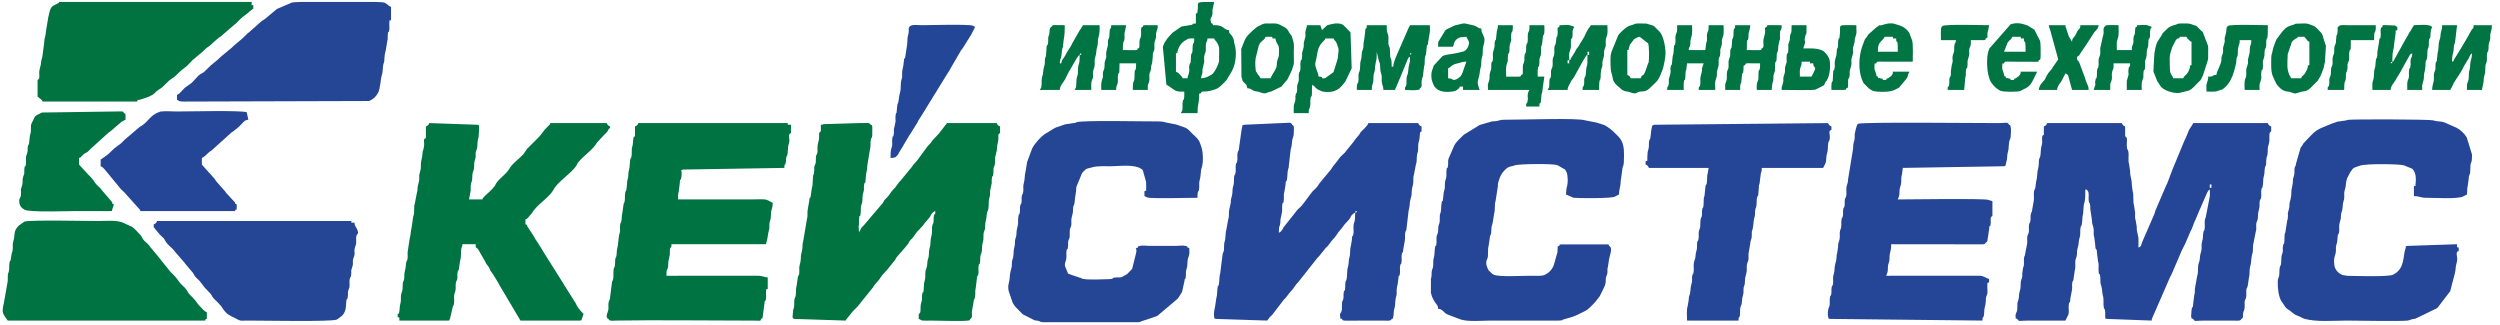
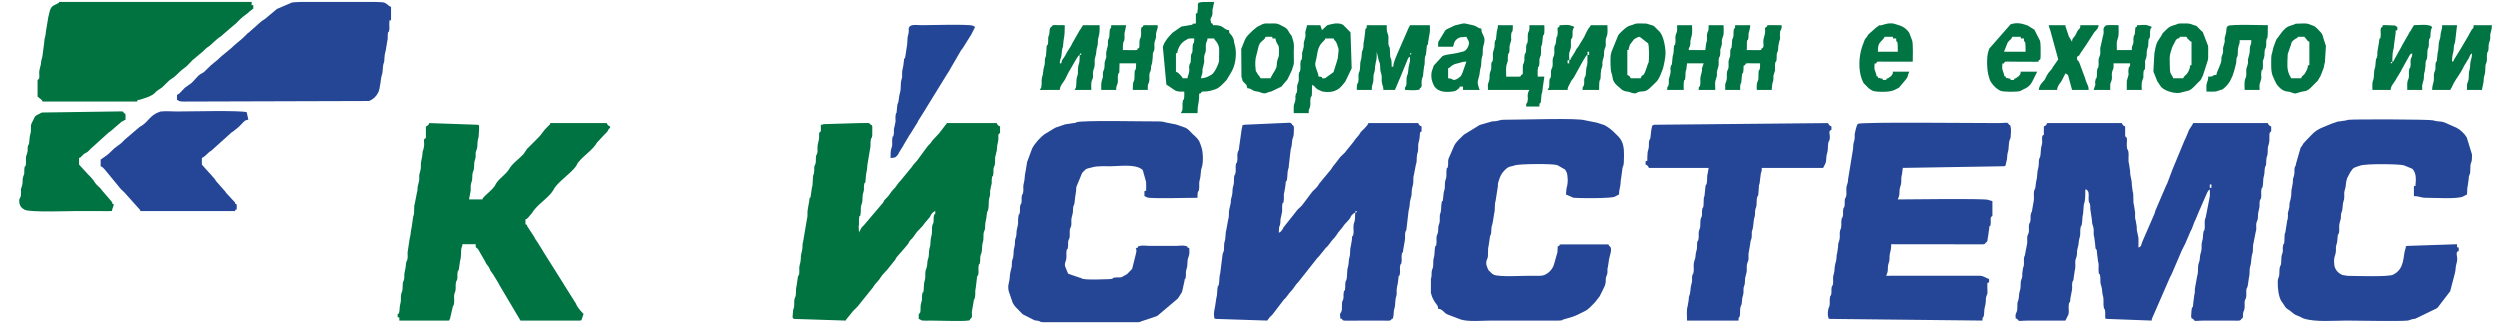
<svg xmlns="http://www.w3.org/2000/svg" width="231" height="30" viewBox="0 0 231 30" fill="none">
  <path fill-rule="evenodd" clip-rule="evenodd" d="M204.185 17.047H204.338V17.354H204.185V17.047ZM188.852 11.681V12.447C188.535 12.575 188.804 12.994 188.645 13.467C188.542 13.774 188.591 14.245 188.492 14.541C188.421 14.751 188.484 14.4 188.407 14.763C188.386 14.861 188.389 14.949 188.389 15.051C188.387 15.543 188.252 15.641 188.239 16.127C188.225 16.595 188.129 16.62 188.085 17.201C188.06 17.536 188.015 17.357 187.947 17.676C187.886 17.959 187.978 18.279 187.917 18.565L187.779 19.347C187.753 19.686 187.705 19.507 187.641 19.823C187.601 20.019 187.649 20.209 187.609 20.405C187.535 20.772 187.598 20.409 187.525 20.627C187.468 20.799 187.475 20.72 187.468 20.953C187.461 21.174 187.5 21.325 187.44 21.538L187.351 21.756C187.313 21.89 187.319 21.879 187.314 22.027C187.307 22.247 187.346 22.398 187.286 22.612L187.088 23.64C187.042 23.772 187.069 23.488 187.016 23.875C187.005 23.956 187.011 24.091 187.012 24.177C187.012 24.263 187.019 24.399 187.008 24.48C186.954 24.868 186.983 24.58 186.935 24.714L186.858 25.251C186.859 25.336 186.866 25.472 186.854 25.553C186.804 25.921 186.702 25.773 186.705 26.324C186.708 26.925 186.578 26.777 186.553 27.398L186.498 27.727C186.492 27.745 186.481 27.763 186.475 27.781C186.469 27.798 186.458 27.816 186.452 27.834C186.352 28.133 186.451 28.449 186.366 28.745C186.318 28.912 186.207 29.045 186.238 29.234C186.298 29.606 186.157 29.37 186.398 29.467C186.516 29.758 186.668 29.622 187.395 29.621H190.845C190.852 29.603 190.867 29.558 190.871 29.57L191.124 29.056C191.195 28.799 191.127 28.507 191.149 28.238C191.199 27.637 191.279 28.242 191.306 27.552L191.454 26.78C191.498 26.463 191.406 26.31 191.512 25.994C191.567 25.828 191.578 26.088 191.612 25.634L191.712 24.967C191.812 24.668 191.724 24.338 191.769 24.028L191.865 23.741C191.965 23.44 191.869 23.239 191.972 22.927C192.119 22.481 192.024 22.343 192.172 21.901C192.256 21.65 192.182 21.326 192.24 21.049C192.335 20.599 192.268 21.162 192.363 20.712C192.432 20.384 192.383 20.04 192.478 19.754L192.528 19.113C192.544 18.585 192.685 19.008 192.685 17.507C192.818 17.555 192.754 17.428 192.919 17.657C193.049 17.839 192.97 18.175 192.99 18.429C193.024 18.88 193.038 18.625 193.092 18.787C193.19 19.086 193.099 19.258 193.178 19.545L193.296 20.347C193.291 20.705 193.387 20.815 193.436 21.049C193.502 21.362 193.397 21.577 193.505 21.901L193.601 22.648C193.622 23.32 193.742 22.734 193.763 23.407L193.859 24.154C193.957 24.445 193.895 24.624 193.907 24.949C193.932 25.637 194.021 25.026 194.067 25.632C194.103 26.095 194.024 26.026 194.165 26.454C194.274 26.783 194.211 27.052 194.319 27.374C194.408 27.641 194.324 28.083 194.387 28.379C194.483 28.829 194.419 28.262 194.509 28.717C194.543 28.889 194.506 29.016 194.519 29.166C194.562 29.633 194.449 29.375 194.678 29.467L198.818 29.621C198.822 29.485 198.818 29.533 198.851 29.423L200.503 25.632L200.53 25.582L200.607 25.43L200.684 25.276L201.603 23.128L201.629 23.078C201.749 22.844 201.561 23.212 201.681 22.976L201.861 22.62L201.914 22.519L202.396 21.392C202.516 21.156 202.328 21.524 202.448 21.29C202.466 21.254 202.497 21.201 202.527 21.139L202.777 20.469C202.808 20.404 202.835 20.357 202.856 20.318L203.263 19.345L203.29 19.295L203.824 18.066C203.906 17.883 204.009 17.578 204.185 17.507C204.185 17.769 204.222 18.075 204.153 18.318L203.801 20.114C203.781 20.173 203.788 20.059 203.74 20.282C203.665 20.635 203.782 20.958 203.672 21.287C203.598 21.509 203.636 21.128 203.577 21.576C203.527 21.955 203.576 22.002 203.472 22.314C203.388 22.565 203.461 22.888 203.403 23.165C203.354 23.401 203.28 23.516 203.266 23.872C203.254 24.189 203.132 24.286 203.109 24.558C203.08 24.913 203.123 25.198 203.012 25.534L202.838 26.51C202.759 26.797 202.85 26.969 202.752 27.267L202.656 28.015C202.635 28.691 202.554 28.099 202.495 28.699C202.411 29.543 202.507 29.409 202.652 29.467C202.769 29.758 202.922 29.622 203.648 29.621H206.025L206.647 29.629C206.874 29.628 207.025 29.65 207.098 29.467C207.298 29.387 207.237 29.239 207.257 29.013C207.288 28.68 207.321 28.859 207.39 28.532C207.429 28.342 207.388 28.122 207.403 27.932C207.429 27.595 207.477 27.772 207.543 27.459C207.583 27.269 207.542 27.048 207.556 26.858C207.582 26.519 207.633 26.696 207.696 26.385L207.812 25.581C207.905 25.3 207.819 24.912 207.919 24.614C208.05 24.222 207.987 23.827 208.119 23.434C208.224 23.119 208.125 22.768 208.225 22.467L208.425 21.441C208.516 21.169 208.465 21.101 208.474 20.8C208.479 20.652 208.473 20.663 208.511 20.529L208.6 20.312C208.684 20.011 208.56 19.939 208.753 19.238C208.815 19.013 208.761 18.88 208.79 18.662C208.865 18.096 208.856 18.758 208.934 18.193C208.96 18.012 208.917 17.77 208.942 17.588C209.021 17.024 209.01 17.684 209.088 17.12C209.137 16.765 209.096 16.517 209.192 16.227C209.273 15.982 209.214 15.672 209.299 15.414C209.368 15.201 209.308 15.558 209.383 15.191C209.406 15.074 209.395 15.017 209.398 14.901L209.431 14.55C209.436 14.531 209.446 14.512 209.452 14.494C209.458 14.476 209.469 14.458 209.475 14.441C209.588 14.122 209.495 13.793 209.584 13.476C209.589 13.457 209.599 13.439 209.605 13.421C209.822 12.775 209.539 12.27 209.858 12.141V11.681C209.694 11.621 209.782 11.682 209.668 11.565C209.555 11.448 209.611 11.539 209.552 11.374H202.652C202.567 11.608 202.3 11.857 202.208 12.156L201.936 12.805L201.909 12.855L201.883 12.905C201.875 12.921 201.864 12.94 201.857 12.955L200.734 15.666L200.712 15.721L200.253 16.948C200.246 16.962 200.161 17.124 200.148 17.15L199.159 19.457C199.123 19.564 199.128 19.591 199.092 19.697C199.034 19.865 199.091 19.72 199.025 19.861L197.934 22.372C197.849 22.638 197.868 22.774 197.592 22.874C197.592 21.732 197.644 22.231 197.454 21.325C197.429 21.205 197.438 21.08 197.438 20.957L197.338 20.367C197.332 20.349 197.323 20.331 197.317 20.312C197.26 20.112 197.283 19.869 197.287 19.652L197.185 18.987C197.06 18.615 197.185 18.024 197.055 17.661L196.978 17.047C196.989 16.503 196.814 16.386 196.825 15.821L196.725 15.154C196.611 14.815 196.733 14.349 196.657 13.996C196.571 13.601 196.589 14.057 196.522 13.594C196.509 13.504 196.517 13.31 196.519 13.213C196.527 12.949 196.589 12.691 196.365 12.601V11.681C196.193 11.618 196.123 11.553 196.058 11.374H189.158C189.096 11.547 189.031 11.616 188.852 11.681Z" fill="#254696" />
  <path fill-rule="evenodd" clip-rule="evenodd" d="M75.846 11.528V12.141C75.66 12.216 75.685 12.367 75.686 12.595C75.689 13.084 75.538 13.185 75.536 13.671C75.535 13.953 75.567 13.99 75.486 14.234C75.413 14.452 75.476 14.089 75.401 14.457C75.378 14.574 75.389 14.632 75.386 14.748C75.382 14.864 75.393 14.921 75.37 15.038C75.295 15.405 75.356 15.049 75.286 15.261C75.196 15.532 75.254 15.535 75.232 15.821C75.193 16.341 75.127 15.795 75.084 16.976C75.079 17.12 75.084 17.115 75.047 17.245C75.041 17.265 75.032 17.283 75.025 17.301L74.92 18.039C74.848 18.587 74.821 17.938 74.772 18.581L74.634 19.363C74.572 19.661 74.657 19.941 74.566 20.214L74.212 22.314C74.206 22.332 74.196 22.351 74.191 22.37C74.104 22.679 74.226 22.774 74.038 23.443C73.951 23.751 74.072 23.848 73.884 24.517C73.818 24.751 73.873 24.939 73.854 25.176C73.837 25.406 73.852 25.268 73.799 25.428C73.726 25.646 73.789 25.282 73.715 25.65L73.599 26.454C73.507 26.731 73.592 27.124 73.492 27.421L73.424 27.583C73.341 27.88 73.439 28.196 73.339 28.494C73.333 28.512 73.322 28.53 73.316 28.548C73.309 28.565 73.298 28.583 73.292 28.601L73.235 29.238C73.285 29.471 73.191 29.386 73.392 29.468L78.146 29.621C78.196 29.482 78.173 29.549 78.228 29.474L78.812 28.754C78.856 28.684 79.291 28.323 79.472 28.034L80.601 26.633C80.616 26.616 80.657 26.567 80.669 26.548L80.726 26.451C80.891 26.168 81.179 25.959 81.339 25.685C81.564 25.3 82.009 24.931 82.106 24.765L82.719 23.998C82.795 23.869 82.696 24.026 82.772 23.897C82.84 23.78 82.773 23.869 82.861 23.756L83.821 22.647C83.839 22.626 83.894 22.553 83.919 22.514C83.991 22.4 83.953 22.429 84.025 22.314C84.117 22.168 84.193 22.115 84.319 21.994L84.639 21.547C84.648 21.534 84.659 21.514 84.668 21.5C84.69 21.468 84.782 21.368 84.812 21.338L85.299 20.828C85.308 20.813 85.317 20.793 85.326 20.778C85.335 20.763 85.344 20.743 85.352 20.728L85.912 20.061C86.062 19.822 86.012 19.783 86.232 19.614C86.35 19.523 86.267 19.558 86.426 19.501C86.411 20.142 86.349 19.489 86.277 20.043C86.24 20.332 86.314 20.386 86.219 20.674C86.151 20.88 86.21 20.534 86.134 20.896C86.109 21.016 86.118 21.142 86.119 21.264C86.122 21.878 85.992 21.785 85.969 22.495C85.965 22.643 85.971 22.632 85.933 22.765C85.791 23.272 85.873 23.247 85.808 23.714C85.76 24.058 85.721 23.747 85.659 24.561L85.582 24.867C85.536 24.999 85.563 24.715 85.51 25.102C85.473 25.366 85.539 25.629 85.452 25.888C85.356 26.175 85.377 26.409 85.354 26.71C85.305 27.35 85.276 26.701 85.204 27.249C85.166 27.539 85.241 27.592 85.145 27.881C84.949 28.475 85.187 28.889 84.892 29.008V29.468C85.173 29.569 84.96 29.526 85.093 29.573C85.254 29.63 85.144 29.609 85.349 29.625C85.517 29.638 85.786 29.622 85.965 29.621C86.515 29.619 89.02 29.703 89.417 29.623C89.65 29.576 89.564 29.669 89.645 29.468C89.921 29.357 89.753 29.03 89.815 28.717L89.952 27.934C89.978 27.598 90.023 27.777 90.09 27.459C90.144 27.201 90.081 26.839 90.159 26.608L90.257 25.785C90.306 25.147 90.333 25.792 90.408 25.247C90.433 25.065 90.391 24.823 90.416 24.642C90.494 24.076 90.485 24.739 90.56 24.172C90.591 23.941 90.541 23.778 90.619 23.541L90.687 23.379C90.781 23.044 90.705 22.7 90.819 22.361C90.925 22.045 90.819 21.712 90.925 21.394L90.972 21.288C90.978 21.269 90.988 21.251 90.993 21.232C91.039 21.063 91.021 21.056 91.025 20.881C91.039 20.414 91.135 20.388 91.179 19.808C91.204 19.472 91.249 19.651 91.317 19.332C91.401 18.941 91.308 18.592 91.432 18.221C91.514 17.977 91.482 17.939 91.483 17.658L91.585 17.148C91.681 16.859 91.606 16.805 91.644 16.516C91.719 15.948 91.712 16.614 91.787 16.046C91.816 15.828 91.763 15.695 91.825 15.47C91.83 15.451 91.84 15.433 91.846 15.414L91.892 15.308C91.998 14.992 91.892 14.659 91.999 14.341L92.103 13.908C92.123 13.255 92.241 13.2 92.252 12.831C92.259 12.579 92.183 12.384 92.405 12.294V11.681C92.233 11.618 92.164 11.553 92.099 11.374H87.499L86.832 12.241C86.823 12.255 86.812 12.275 86.803 12.288L86.172 12.961C85.89 13.411 85.856 13.296 85.588 13.68L84.809 14.742C84.624 15.009 84.425 15.143 84.226 15.461L83.429 16.428C83.241 16.699 83.052 16.818 82.846 17.148C82.672 17.424 82.422 17.587 82.259 17.865C82.075 18.181 81.777 18.396 81.698 18.53L81.619 18.681C81.464 18.927 81.725 18.555 81.557 18.772L79.831 20.803C79.75 20.881 79.652 20.967 79.577 21.085C79.539 21.144 79.501 21.23 79.472 21.288C79.368 21.501 79.48 21.197 79.372 21.494L79.34 20.925C79.406 20.69 79.352 20.503 79.37 20.265C79.419 19.627 79.446 20.272 79.522 19.727C79.561 19.438 79.5 19.174 79.602 18.887C79.608 18.87 79.62 18.852 79.626 18.834C79.632 18.816 79.641 18.798 79.647 18.779C79.74 18.448 79.639 18.184 79.779 17.761C79.874 17.472 79.799 17.419 79.837 17.129C79.904 16.621 79.969 17.186 79.99 16.515C80.011 15.841 80.142 15.843 80.139 15.284L80.392 13.774C80.471 13.54 80.41 13.167 80.461 12.923C80.543 12.531 80.526 12.984 80.595 12.521L80.601 11.756C80.553 11.523 80.647 11.609 80.445 11.528C80.371 11.344 80.222 11.367 79.994 11.366C79.791 11.365 79.578 11.374 79.372 11.374L76.096 11.472C76.014 11.498 76.069 11.528 75.846 11.528Z" fill="#007341" />
  <path fill-rule="evenodd" clip-rule="evenodd" d="M125.219 19.654C125.268 19.467 125.185 19.55 125.372 19.501C125.319 19.7 125.401 19.586 125.219 19.654ZM125.219 19.654C125.219 20.695 125.103 20.392 125.063 20.878C125.046 21.081 125.09 21.368 125.062 21.567C124.989 22.07 124.938 21.511 124.911 22.183L124.812 22.774C124.703 23.102 124.802 23.454 124.682 23.794C124.61 23.999 124.638 24.399 124.552 24.66C124.431 25.027 124.511 25.551 124.399 25.887C124.325 26.107 124.389 25.742 124.315 26.11C124.287 26.249 124.305 26.342 124.3 26.478C124.273 27.153 124.217 26.59 124.151 27.096C124.112 27.385 124.187 27.439 124.092 27.727C124.024 27.933 124.084 27.587 124.007 27.949L123.988 28.62C123.936 28.992 123.769 28.851 123.831 29.234C123.892 29.606 123.751 29.37 123.992 29.467C124.066 29.651 124.216 29.628 124.444 29.629L127.519 29.621L128.141 29.629C128.368 29.628 128.518 29.65 128.592 29.467C128.798 29.384 128.668 29.514 128.732 29.301C128.797 29.086 128.752 28.773 128.845 28.494C128.945 28.197 128.896 27.728 128.999 27.421C129.08 27.177 129.048 27.139 129.049 26.858C129.051 26.467 129.161 26.367 129.205 25.787C129.254 25.145 129.279 25.792 129.355 25.247C129.38 25.065 129.338 24.823 129.363 24.641C129.441 24.077 129.43 24.738 129.508 24.173C129.533 23.992 129.491 23.75 129.516 23.568C129.592 23.022 129.617 23.669 129.665 23.027L129.803 22.245C129.866 21.947 129.78 21.667 129.872 21.394C129.943 21.183 129.88 21.535 129.957 21.172L130.124 19.73C130.14 19.339 130.254 19.308 130.275 18.653L130.379 18.221C130.385 18.202 130.395 18.184 130.4 18.165C130.487 17.857 130.365 17.76 130.553 17.092C130.632 16.812 130.553 16.438 130.639 16.181L130.839 15.154C130.892 14.994 130.877 15.132 130.894 14.903C130.917 14.602 130.896 14.368 130.992 14.081C131.092 13.783 130.993 13.47 131.078 13.169C131.304 12.363 131.081 12.25 131.352 12.14V11.681C131.18 11.618 131.11 11.553 131.046 11.374H126.445C126.324 11.709 125.786 12.104 125.705 12.243C125.696 12.258 125.687 12.279 125.679 12.294C125.473 12.657 125.474 12.502 124.983 13.208L124.399 13.927C124.246 14.171 124.014 14.308 123.836 14.515L123.338 15.167C123.133 15.365 123.047 15.622 122.845 15.823L121.872 16.997C121.871 16.998 121.82 17.096 121.819 17.098C121.674 17.346 121.471 17.477 121.267 17.696L120.412 18.834C120.236 19.115 119.926 19.277 119.752 19.554L118.699 20.878C118.515 21.062 118.593 21.142 118.356 21.378C118.241 21.493 118.33 21.434 118.165 21.494L118.181 21.049C118.25 20.728 118.314 20.89 118.316 20.264L118.44 19.698C118.511 19.446 118.442 19.216 118.476 18.968C118.552 18.423 118.578 19.068 118.628 18.429C118.652 18.116 118.58 18.011 118.679 17.714L118.778 17.123C118.805 16.448 118.858 17.011 118.928 16.507C118.976 16.164 118.944 15.878 119.032 15.614C119.09 15.442 119.082 15.521 119.089 15.288L119.239 13.98C119.267 13.602 119.336 13.806 119.392 13.06C119.407 12.857 119.373 13.097 119.408 12.923C119.466 12.639 119.547 12.672 119.552 12.14C119.554 11.873 119.614 11.617 119.392 11.527C119.275 11.236 119.122 11.372 118.395 11.374L114.945 11.527C114.664 11.641 114.868 11.523 114.73 11.925L114.486 13.674C114.46 14.01 114.414 13.832 114.347 14.149C114.303 14.361 114.357 14.609 114.328 14.82C114.25 15.384 114.261 14.724 114.183 15.288C114.154 15.499 114.208 15.747 114.163 15.959C114.098 16.272 114.049 16.095 114.023 16.432C114.002 16.709 114.044 16.932 113.949 17.201C113.864 17.442 113.9 17.632 113.867 17.885C113.811 18.313 113.723 18.266 113.722 18.737L113.598 19.303C113.507 19.625 113.602 19.948 113.489 20.267L113.312 21.241C113.206 21.559 113.273 21.972 113.159 22.314C113.053 22.629 113.153 22.98 113.052 23.281C112.981 23.491 113.044 23.14 112.967 23.503L112.745 25.274C112.649 25.564 112.691 25.811 112.641 26.167C112.563 26.731 112.574 26.07 112.496 26.634C112.447 26.99 112.488 27.238 112.392 27.527L112.262 28.394C112.222 28.508 112.135 29.007 112.183 29.239C112.232 29.472 112.137 29.386 112.339 29.467L117.092 29.621L117.319 29.311C117.409 29.222 117.504 29.156 117.59 29.045L118.585 27.74C119.018 27.324 118.915 27.293 119.357 26.825C119.612 26.555 119.658 26.354 119.967 26.056L121.592 24.001C121.672 23.874 121.754 23.804 121.845 23.717L122.497 22.912L122.653 22.762L122.893 22.465C123.061 22.175 123.338 21.985 123.506 21.698C123.715 21.34 123.939 21.195 124.199 20.78L124.676 20.261C124.85 20.011 124.799 19.941 125.025 19.767C125.143 19.677 125.06 19.711 125.219 19.654Z" fill="#254696" />
-   <path fill-rule="evenodd" clip-rule="evenodd" d="M58.673 11.681V12.601C58.467 12.684 58.596 12.554 58.532 12.767C58.468 12.982 58.512 13.295 58.419 13.574C58.328 13.847 58.413 14.127 58.351 14.425C58.274 14.788 58.337 14.436 58.266 14.647C58.167 14.943 58.22 15.397 58.113 15.721C58.027 15.979 58.087 16.289 58.006 16.534C57.901 16.852 57.954 17.306 57.853 17.607C57.782 17.818 57.844 17.466 57.768 17.829C57.714 18.087 57.776 18.45 57.699 18.681C57.627 18.899 57.69 18.535 57.615 18.903L57.499 19.707C57.419 19.952 57.478 20.263 57.392 20.521C57.325 20.726 57.384 20.381 57.308 20.743C57.287 20.841 57.29 20.929 57.29 21.031C57.289 21.312 57.321 21.351 57.239 21.594C57.142 21.885 57.132 22.647 57.039 22.927C56.958 23.172 57.017 23.482 56.932 23.741C56.862 23.953 56.923 23.596 56.849 23.963L56.817 24.545C56.742 24.913 56.806 24.547 56.733 24.767C56.622 25.097 56.737 25.557 56.626 25.887C56.552 26.107 56.617 25.742 56.542 26.11L56.373 27.474C56.347 27.81 56.301 27.631 56.235 27.949C56.195 28.139 56.236 28.36 56.221 28.549C56.199 28.84 55.861 29.323 56.219 29.467C56.315 29.705 56.63 29.627 56.907 29.622C60.816 29.558 64.73 29.621 68.639 29.621L69.56 29.622C70.409 29.632 70.231 29.701 70.326 29.467C70.539 29.381 70.449 29.275 70.503 29.031L70.63 28.085C70.677 27.476 70.772 28.093 70.79 27.401C70.792 27.297 70.77 27.094 70.778 27.006C70.821 26.54 70.713 26.799 70.939 26.707V25.634C70.626 25.627 70.492 25.473 69.944 25.479L61.586 25.481C61.586 25.377 61.576 25.197 61.59 25.101C61.621 24.886 61.614 24.996 61.639 24.921C61.645 24.903 61.656 24.885 61.663 24.867L61.707 24.759C61.785 24.483 61.68 24.342 61.86 23.685C61.912 23.495 61.884 23.448 61.892 23.256C61.92 22.545 62.032 23.175 62.046 22.567H70.786C70.789 22.42 70.793 22.471 70.823 22.374C70.977 21.87 70.906 21.793 71.06 21.231C71.122 21.006 71.069 20.873 71.098 20.656C71.155 20.223 71.218 20.484 71.242 19.727C71.245 19.64 71.243 19.601 71.261 19.516C71.33 19.191 71.399 19.144 71.399 18.734C71.108 18.628 70.958 18.448 70.636 18.424C70.307 18.398 69.829 18.427 69.483 18.427H62.659C62.659 18.135 62.63 17.959 62.712 17.714L62.809 16.967C62.83 16.292 62.897 16.862 62.96 16.352C63.061 15.543 62.781 15.804 63.119 15.667L72.473 15.514C72.483 15.046 72.524 15.313 72.573 15.154C72.644 14.921 72.603 14.998 72.629 14.75C72.673 14.321 72.672 14.551 72.726 14.387C72.835 14.057 72.762 13.663 72.879 13.314C73.072 12.739 72.696 12.451 73.086 12.294V11.527C72.622 11.517 72.861 11.577 72.779 11.374H58.979C58.92 11.539 58.981 11.45 58.863 11.565C58.747 11.677 58.837 11.621 58.673 11.681Z" fill="#007342" />
  <path fill-rule="evenodd" clip-rule="evenodd" d="M169.072 29.467L183.179 29.621C183.189 29.149 183.228 29.423 183.279 29.261C183.389 28.919 183.271 28.796 183.453 28.132C183.523 27.875 183.453 27.634 183.539 27.374C183.557 27.318 183.567 27.323 183.585 27.267C183.638 27.109 183.623 27.244 183.641 27.017C183.655 26.852 183.624 26.629 183.629 26.468C183.644 26.025 183.579 26.18 183.792 26.094V25.787C183.434 25.658 183.286 25.479 182.878 25.475L174.285 25.481C174.381 25.218 174.441 25.149 174.439 24.791C174.436 24.429 174.528 24.322 174.576 24.085C174.604 23.946 174.585 23.852 174.591 23.716C174.61 23.234 174.745 23.3 174.745 22.567L183.034 22.576C183.261 22.575 183.412 22.597 183.485 22.414C183.711 22.323 183.619 22.111 183.696 21.858L183.792 21.187C183.841 20.54 183.902 21.221 183.945 20.573C183.962 20.308 183.857 20.058 184.099 19.961V18.581L183.739 18.48C183.721 18.474 183.703 18.464 183.684 18.459C183.202 18.327 175.935 18.427 175.359 18.427C175.454 18.165 175.515 18.096 175.512 17.737C175.509 17.377 175.6 17.268 175.65 17.032C175.713 16.733 175.635 16.429 175.742 16.127L175.819 15.514L185.172 15.361C185.434 15.255 185.257 15.342 185.387 14.963C185.494 14.652 185.435 14.329 185.532 14.034C185.636 13.72 185.582 13.269 185.685 12.961L185.753 12.799C185.791 12.667 185.785 12.674 185.791 12.53C185.802 12.297 185.851 11.921 185.773 11.693C185.702 11.483 185.841 11.612 185.632 11.527C185.515 11.237 185.35 11.371 184.712 11.374C182.869 11.382 171.94 11.251 171.671 11.443C171.552 11.527 171.413 12.184 171.388 12.31C171.353 12.487 171.39 12.654 171.367 12.825C171.31 13.258 171.246 12.997 171.223 13.755L170.759 16.587C170.745 17.073 170.603 17.034 170.6 17.502C170.6 17.69 170.629 17.925 170.59 18.105C170.504 18.505 170.519 18.042 170.457 18.509C170.434 18.681 170.472 18.849 170.436 19.025C170.347 19.466 170.376 18.884 170.304 19.429C170.281 19.601 170.318 19.769 170.283 19.945C170.193 20.387 170.225 19.805 170.149 20.348C170.113 20.609 170.176 20.884 170.092 21.134L170.045 21.241C170.039 21.259 170.03 21.277 170.024 21.296C169.949 21.562 170.034 21.822 169.977 22.092C169.91 22.409 169.837 22.406 169.839 22.797L169.762 23.334C169.659 23.627 169.725 23.921 169.632 24.201C169.626 24.219 169.615 24.236 169.609 24.254L169.528 24.633C169.506 25.352 169.403 25.284 169.377 25.632C169.364 25.793 169.397 26.006 169.375 26.167C169.299 26.71 169.331 26.128 169.241 26.57C169.206 26.746 169.243 26.914 169.22 27.085C169.145 27.653 169.154 26.989 169.076 27.555C169.044 27.786 169.103 28.062 169.04 28.285L168.951 28.503C168.893 28.705 168.857 29.087 168.931 29.302C169.003 29.511 168.863 29.383 169.072 29.467ZM132.885 28.547C133.091 28.552 132.989 28.526 133.142 28.598C133.359 28.7 133.474 28.922 133.7 29.036L134.976 29.523C135.693 29.752 137.032 29.621 137.792 29.621L143.853 29.625C143.924 29.625 144.087 29.626 144.152 29.617C144.578 29.556 144.238 29.589 144.441 29.523C144.889 29.381 145.333 29.305 145.766 29.084L145.868 29.033L145.97 28.982L146.021 28.956L146.328 28.804L146.432 28.754C146.811 28.568 147.081 28.223 147.376 27.934L147.812 27.374C147.82 27.358 147.829 27.338 147.837 27.322L148.142 26.708C148.283 26.433 148.364 26.262 148.372 25.941C148.376 25.766 148.358 25.758 148.404 25.59L148.509 25.311C148.567 25.026 148.481 24.91 148.579 24.614L148.679 23.947C148.696 23.723 149.08 22.883 148.679 22.721C148.595 22.515 148.724 22.647 148.513 22.58H144.244C144.035 22.651 144.163 22.512 144.079 22.721C143.828 22.822 143.978 22.56 143.923 23.024C143.893 23.267 143.948 23.18 143.872 23.434L143.566 24.508C143.441 24.84 143.209 25.12 142.907 25.306C142.658 25.457 142.467 25.486 142.166 25.485L141.242 25.481C140.675 25.481 138.505 25.604 138.04 25.387C137.99 25.36 137.94 25.333 137.89 25.306L137.538 24.968C137.424 24.732 137.26 24.408 137.36 24.061L137.453 23.839C137.536 23.552 137.449 23.042 137.539 22.774L137.639 22.107C137.678 21.583 137.793 21.808 137.795 21.343C137.797 20.782 137.888 20.89 137.94 20.492L138.066 19.698C138.165 19.351 138.074 18.904 138.199 18.527L138.405 17.201C138.412 16.951 138.389 17.006 138.456 16.791C138.589 16.365 138.689 16.07 139.017 15.742C139.312 15.448 139.374 15.425 139.764 15.339C139.952 15.297 139.9 15.295 139.937 15.282C140.392 15.13 143.477 15.113 143.878 15.255C143.895 15.261 143.914 15.271 143.931 15.278C143.948 15.285 143.966 15.296 143.982 15.304L144.614 15.669C144.624 15.681 144.636 15.701 144.645 15.714L144.752 15.914C144.86 16.153 144.924 16.878 144.745 17.407L144.692 17.967L145.384 18.272C145.811 18.328 148.849 18.343 149.196 18.178L149.599 17.967C149.599 17.466 149.73 17.326 149.751 16.816C149.757 16.659 149.744 16.691 149.784 16.543L149.909 15.595C149.967 15.176 150.054 15.575 150.059 14.364C150.062 13.715 150.019 13.094 149.525 12.597L149.331 12.409L149.177 12.255C148.927 12.002 148.462 11.626 148.146 11.523C148.122 11.515 148.05 11.497 148.026 11.49L147.969 11.47C147.95 11.464 147.931 11.457 147.912 11.45L147.624 11.356L147.566 11.336L146.479 11.121C145.761 10.88 140.73 11.067 139.091 11.063C139.02 11.063 138.856 11.062 138.792 11.071C138.313 11.141 138.493 11.198 137.865 11.217L136.794 11.526C136.775 11.532 136.753 11.537 136.734 11.543L135.261 12.446C134.94 12.775 134.569 13.052 134.365 13.467L133.9 14.535C133.821 14.758 133.901 14.449 133.836 14.702C133.778 14.927 133.829 15.063 133.8 15.279C133.728 15.827 133.699 15.178 133.65 15.819C133.63 16.076 133.683 16.282 133.599 16.534C133.593 16.552 133.582 16.57 133.575 16.587C133.481 16.852 133.522 17.077 133.501 17.356C133.475 17.69 133.406 17.474 133.345 18.274C133.297 18.916 133.272 18.269 133.196 18.815C133.149 19.158 133.181 19.443 133.092 19.707C133.038 19.868 133.054 19.729 133.036 19.959C133.017 20.215 133.07 20.421 132.985 20.674L132.939 20.781C132.854 21.038 132.925 21.276 132.853 21.538L132.764 21.756C132.698 21.991 132.752 22.179 132.734 22.416C132.685 23.055 132.658 22.409 132.583 22.955C132.535 23.298 132.567 23.583 132.479 23.847C132.391 24.108 132.472 24.477 132.393 24.759C132.388 24.778 132.378 24.796 132.372 24.814L132.325 24.921C132.245 25.163 132.307 25.369 132.256 25.618C132.252 25.639 132.245 25.658 132.24 25.678C132.234 25.697 132.225 25.716 132.219 25.734L132.213 27.073C132.219 27.091 132.228 27.11 132.234 27.129L132.325 27.421C132.332 27.438 132.34 27.459 132.347 27.476C132.354 27.492 132.364 27.512 132.371 27.528L132.449 27.68C132.715 28.209 132.876 28.132 132.885 28.547ZM227.185 23.181V22.874C226.982 22.792 227.042 23.032 227.032 22.567L222.432 22.721C222.123 22.845 222.395 22.625 222.255 23.003C222.248 23.022 222.243 23.043 222.237 23.062C222.04 23.625 222.215 24.818 221.162 25.361L221.111 25.386C220.658 25.599 217.6 25.494 216.906 25.486L216.445 25.411C216.428 25.404 216.409 25.394 216.393 25.387C216.377 25.379 216.358 25.369 216.342 25.361C215.966 25.168 215.716 24.844 215.682 24.411C215.621 23.646 215.797 23.734 215.839 23.181C215.85 23.026 215.822 22.896 215.855 22.737C215.925 22.389 215.944 22.591 215.992 21.954C216.026 21.5 216.036 21.761 216.092 21.594C216.234 21.17 216.031 21.015 216.245 20.367C216.317 20.15 216.292 20.218 216.299 19.961C216.312 19.505 216.413 19.717 216.452 19.194C216.5 18.562 216.516 18.767 216.59 18.412C216.656 18.099 216.55 17.885 216.659 17.561C216.815 17.093 216.703 16.979 216.873 16.471L217.162 15.917C217.481 15.417 217.526 15.498 218.08 15.302C218.617 15.111 221.75 15.147 222.13 15.28L222.89 15.592C222.907 15.606 222.971 15.675 222.999 15.714C223.23 16.043 223.25 16.503 223.207 16.902C223.157 17.368 223.278 17.107 223.045 17.201V18.121C223.548 18.121 223.672 18.281 224.194 18.276C224.865 18.268 227.07 18.42 227.599 18.151C227.62 18.14 227.677 18.108 227.698 18.097L227.748 18.07L227.952 17.967L227.984 17.309C227.99 17.291 227.999 17.272 228.005 17.254L228.103 16.584C228.104 16.183 228.187 16.228 228.243 15.959L228.274 15.223C228.347 14.876 228.415 15.096 228.416 14.285L227.929 12.7C227.732 12.36 227.343 11.986 226.984 11.805L225.92 11.336C225.902 11.33 225.883 11.321 225.864 11.315C225.419 11.157 225.309 11.28 224.832 11.121C224.54 11.023 217.449 11.004 216.992 11.071C216.776 11.103 216.888 11.095 216.812 11.121L216.145 11.22C216.017 11.23 216.061 11.222 215.946 11.252L215.834 11.293C215.816 11.299 215.798 11.309 215.78 11.315C215.762 11.322 215.742 11.33 215.724 11.336L215.492 11.41C215.473 11.416 215.453 11.424 215.435 11.43L214.459 11.834C213.753 12.183 213.667 12.409 213.117 12.945L212.825 13.267C212.816 13.281 212.807 13.302 212.798 13.316C212.789 13.331 212.78 13.352 212.771 13.367L212.685 13.51C212.679 13.519 212.613 13.588 212.581 13.636L212.151 15.123C212.073 15.669 212.111 15.085 212.021 15.53C211.986 15.706 212.023 15.874 212 16.046C211.948 16.443 211.857 16.335 211.855 16.897L211.775 17.354C211.686 17.606 211.744 18.043 211.667 18.319C211.438 19.132 211.612 18.878 211.513 19.238C211.285 20.068 211.471 19.59 211.388 20.187C211.356 20.415 211.367 20.284 211.339 20.367L211.162 21.494C211.135 21.57 211.151 21.422 211.101 21.663L211.07 22.399C210.978 22.835 211.009 22.261 210.937 22.803C210.915 22.974 210.952 23.142 210.916 23.318C210.848 23.654 210.809 23.351 210.783 24.181C210.78 24.267 210.781 24.308 210.763 24.392C210.687 24.755 210.749 24.403 210.679 24.614C210.56 24.97 210.676 25.277 210.549 25.634L210.504 25.743C210.467 25.874 210.473 25.868 210.466 26.012C210.444 26.519 210.528 27.354 210.773 27.786L211.085 28.241C211.093 28.256 211.102 28.277 211.111 28.292C211.271 28.567 211.478 28.585 211.776 28.853C212.025 29.076 212.126 29.11 212.411 29.215L212.822 29.417C213.908 29.788 215.663 29.621 216.835 29.621C217.517 29.621 221.881 29.707 222.505 29.617L222.913 29.488C223.005 29.467 223.03 29.474 223.113 29.459C223.136 29.454 223.156 29.452 223.179 29.447L225.09 28.521C225.203 28.454 225.12 28.518 225.23 28.432L226.395 26.914L226.825 25.274C226.914 25.003 226.879 24.651 226.979 24.354C227.203 23.684 226.768 23.349 227.185 23.181Z" fill="#254696" />
  <path fill-rule="evenodd" clip-rule="evenodd" d="M109.732 22.874C109.649 22.668 109.777 22.8 109.566 22.733C109.297 22.648 108.935 22.72 108.658 22.721H106.205C105.933 22.72 105.561 22.643 105.297 22.733C105.088 22.804 105.216 22.665 105.132 22.874C104.7 23.048 105.185 22.745 104.924 23.587L104.619 24.814C104.611 24.83 104.601 24.85 104.592 24.864L104.253 25.215C104.152 25.316 104.238 25.241 104.138 25.33L103.647 25.606C103.47 25.652 103.393 25.626 103.214 25.633C102.546 25.658 103.114 25.765 102.454 25.793C101.984 25.813 100.54 25.869 100.087 25.772C99.638 25.676 100.199 25.742 99.747 25.652L98.721 25.298C98.71 25.287 98.693 25.271 98.683 25.259L98.433 24.661C98.326 24.331 98.49 24.186 98.534 23.867C98.553 23.731 98.53 23.546 98.534 23.407C98.555 22.744 98.666 23.318 98.693 22.645C98.701 22.453 98.672 22.406 98.724 22.216L98.792 22.054C98.82 21.97 98.809 22.102 98.841 21.873C98.86 21.737 98.837 21.553 98.841 21.413C98.844 21.327 98.843 21.287 98.86 21.203C98.937 20.84 98.874 21.192 98.945 20.981C99.054 20.657 98.948 20.442 99.014 20.129C99.069 19.866 99.147 19.764 99.149 19.344C99.151 18.88 99.265 19.105 99.305 18.581C99.346 18.043 99.437 17.86 99.454 17.273L99.992 15.971C99.996 15.966 100.062 15.906 100.109 15.858C100.12 15.847 100.136 15.83 100.147 15.819C100.158 15.807 100.172 15.79 100.183 15.779L100.22 15.739C100.437 15.517 100.611 15.559 100.935 15.458C101.37 15.322 102.179 15.361 102.678 15.361C103.413 15.361 104.814 15.142 105.482 15.623C105.611 15.716 105.533 15.661 105.599 15.737L105.9 16.816C105.9 16.959 105.914 17.157 105.908 17.287C105.891 17.73 105.961 17.574 105.745 17.661V18.121C106.044 18.229 105.905 18.255 106.202 18.278C107.226 18.356 109.567 18.274 110.652 18.274C110.652 18.127 110.636 17.972 110.667 17.829C110.76 17.395 110.727 17.964 110.801 17.427C110.833 17.195 110.775 16.919 110.837 16.696C111.005 16.1 110.904 15.881 111.035 15.514C111.215 15.01 111.158 14.012 111.018 13.615C110.997 13.558 110.978 13.5 110.96 13.442C110.954 13.423 110.949 13.402 110.943 13.383L110.811 13.055C110.646 12.748 110.396 12.576 110.153 12.333C109.963 12.142 109.832 11.962 109.584 11.828C109.569 11.82 109.549 11.81 109.533 11.802L108.852 11.563C108.782 11.54 108.745 11.532 108.677 11.509L108.619 11.49L107.977 11.366C107.584 11.31 107.562 11.214 107.05 11.219C105.831 11.232 100.042 11.091 99.458 11.297C99.321 11.346 99.616 11.317 99.223 11.369L98.424 11.49L98.367 11.509L97.564 11.78C97.562 11.781 97.446 11.841 97.412 11.858L96.698 12.293C96.683 12.302 96.662 12.311 96.648 12.32C96.633 12.328 96.612 12.338 96.598 12.347C96.176 12.615 95.598 13.262 95.368 13.724L94.953 14.842C94.945 14.865 94.916 14.927 94.909 14.951L94.758 15.874C94.665 16.153 94.717 16.531 94.584 17.003C94.513 17.254 94.591 17.541 94.536 17.799C94.445 18.235 94.475 17.661 94.403 18.203C94.381 18.374 94.418 18.542 94.382 18.718C94.293 19.16 94.322 18.577 94.25 19.122C94.228 19.294 94.265 19.462 94.229 19.638C94.139 20.08 94.173 19.499 94.096 20.041C94.014 20.604 94.161 20.452 93.971 21.143C93.891 21.432 93.96 21.675 93.862 21.954L93.818 22.063C93.745 22.326 93.814 22.572 93.732 22.821C93.617 23.168 93.689 23.435 93.616 23.779C93.544 24.121 93.509 23.8 93.483 24.641L93.378 25.074C93.278 25.374 93.337 25.744 93.204 26.203C93.135 26.441 93.156 26.75 93.224 26.961L93.578 27.988C93.735 28.302 93.996 28.524 94.245 28.778L94.395 28.934C94.452 28.99 94.405 28.96 94.513 29.046L95.581 29.589C95.718 29.626 95.722 29.606 95.846 29.63C95.996 29.659 95.919 29.642 96.029 29.677C96.235 29.742 95.898 29.684 96.254 29.759C96.28 29.765 96.337 29.769 96.42 29.774H105.093L105.205 29.77C105.411 29.741 105.316 29.744 105.386 29.721C105.404 29.716 105.422 29.705 105.44 29.699C105.458 29.693 105.476 29.683 105.495 29.677L106.819 29.238L106.87 29.212L106.921 29.186L106.972 29.161L108.839 27.578C108.904 27.471 108.853 27.546 108.931 27.44L109.198 27.017L109.219 26.961C109.226 26.943 109.232 26.923 109.239 26.904L109.433 26.026C109.511 25.479 109.473 26.062 109.562 25.618C109.598 25.442 109.561 25.274 109.584 25.102C109.641 24.67 109.704 24.931 109.728 24.173C109.741 23.737 109.919 23.709 109.899 23.252C109.881 22.811 109.942 22.959 109.732 22.874Z" fill="#254695" />
  <path fill-rule="evenodd" clip-rule="evenodd" d="M39.352 11.681V12.754C38.978 12.905 39.347 13.13 39.099 13.881C39.042 14.053 39.063 13.895 39.045 14.134C39.005 14.66 38.896 14.865 38.888 15.127C38.88 15.366 38.916 15.537 38.839 15.767L38.734 16.2C38.728 16.42 38.766 16.572 38.706 16.785C38.462 17.654 38.667 17.349 38.532 17.761L38.332 18.787C38.2 19.18 38.337 19.58 38.202 19.961C38.196 19.978 38.184 19.996 38.178 20.014L38.025 21.087C37.938 21.352 37.981 21.587 37.851 22.063L37.66 23.329C37.659 23.517 37.689 23.752 37.65 23.932C37.582 24.251 37.537 24.072 37.512 24.407C37.472 24.934 37.37 25.101 37.357 25.403C37.353 25.502 37.366 25.607 37.353 25.706C37.305 26.072 37.202 25.928 37.205 26.477C37.208 26.953 37.126 26.905 37.067 27.183C37.004 27.481 37.09 27.761 36.998 28.034C36.908 28.305 36.943 28.665 36.885 28.841C36.817 29.052 36.953 28.923 36.745 29.007V29.314C36.948 29.396 36.888 29.156 36.898 29.621H41.499C41.572 29.417 41.536 29.544 41.576 29.468L41.821 28.41C41.911 27.968 41.877 28.549 41.955 28.007C42.004 27.663 41.898 27.405 42.012 27.067C42.018 27.049 42.029 27.032 42.035 27.014C42.041 26.996 42.053 26.979 42.059 26.961C42.151 26.685 42.067 26.394 42.127 26.109C42.222 25.658 42.157 26.225 42.249 25.771C42.285 25.595 42.248 25.427 42.27 25.256C42.342 24.71 42.313 25.293 42.403 24.851L42.519 24.047C42.525 24.029 42.534 24.011 42.54 23.992C42.647 23.612 42.546 23.202 42.669 22.818C42.705 22.707 42.72 22.797 42.725 22.567H43.952C43.963 23.06 43.961 22.719 44.205 23.081C44.214 23.095 44.225 23.114 44.234 23.128L44.795 24.101C45.07 24.678 45.024 24.4 45.207 24.762L45.304 24.972C45.314 24.993 45.344 25.053 45.356 25.073L45.585 25.381C45.594 25.395 45.606 25.414 45.614 25.428C45.623 25.443 45.633 25.463 45.641 25.478L46.045 26.147C46.054 26.161 46.066 26.18 46.074 26.195C46.086 26.215 46.116 26.275 46.127 26.296C46.135 26.311 46.143 26.332 46.151 26.348L48.092 29.621L53.155 29.624C53.197 29.625 53.52 29.626 53.537 29.622C53.77 29.575 53.684 29.668 53.765 29.467L53.919 29.007L53.583 28.652C53.575 28.638 53.565 28.618 53.556 28.603L53.358 28.341C53.304 28.256 53.33 28.297 53.277 28.192C53.269 28.177 53.26 28.156 53.253 28.14C53.236 28.105 53.221 28.07 53.205 28.035L52.078 26.247C52.07 26.233 52.06 26.212 52.051 26.198C52.043 26.183 52.032 26.163 52.023 26.149L50.186 23.233C50.178 23.217 50.169 23.197 50.162 23.181L49.779 22.567C49.77 22.553 49.76 22.532 49.751 22.518L49.444 22.059C49.436 22.043 49.427 22.023 49.419 22.006C49.409 21.985 49.381 21.923 49.371 21.901L48.764 20.976C48.552 20.675 48.901 20.868 48.552 20.727V20.267C48.782 20.184 48.625 20.261 48.824 20.079L49.139 19.704C49.617 18.885 50.7 18.299 51.132 17.558C51.184 17.47 51.15 17.506 51.212 17.407C51.627 16.746 52.766 16.012 53.222 15.355C53.232 15.341 53.243 15.322 53.252 15.307C53.261 15.293 53.27 15.272 53.279 15.258L53.331 15.157C53.34 15.142 53.35 15.121 53.358 15.107C53.513 14.861 53.252 15.233 53.42 15.016C53.937 14.351 54.745 13.895 55.171 13.163L55.874 12.409C55.986 12.299 56.05 12.247 56.133 12.132C56.142 12.118 56.153 12.098 56.162 12.085C56.266 11.935 56.201 11.903 56.372 11.834V11.681C56.199 11.618 56.13 11.553 56.065 11.374H50.852C50.756 11.639 50.877 11.403 50.701 11.606C50.641 11.675 50.602 11.704 50.507 11.796C50.214 12.078 50.029 12.434 49.74 12.716L48.897 13.559C48.796 13.657 48.766 13.675 48.703 13.748L48.363 14.252C47.94 14.705 47.355 15.086 47.045 15.617C46.743 16.134 46.16 16.445 45.845 16.947L45.709 17.195C45.499 17.496 45.126 17.794 44.871 18.043C44.724 18.186 44.631 18.245 44.565 18.427H43.339L43.496 17.588C43.5 17.449 43.477 17.264 43.496 17.128C43.551 16.73 43.64 16.841 43.642 16.278C43.644 15.797 43.789 15.879 43.803 15.441C43.824 14.76 43.857 14.966 43.936 14.578C43.972 14.402 43.934 14.234 43.957 14.062L44.073 13.719C44.165 13.392 44.037 13.309 44.226 12.645L44.269 11.901C44.248 11.458 44.323 11.615 44.105 11.527L39.658 11.374C39.599 11.539 39.66 11.45 39.542 11.565C39.426 11.677 39.517 11.621 39.352 11.681Z" fill="#007342" />
  <path fill-rule="evenodd" clip-rule="evenodd" d="M152.818 11.527C152.577 11.625 152.687 11.662 152.583 11.981L152.496 12.738C152.406 13.18 152.436 12.597 152.364 13.142C152.345 13.286 152.372 13.449 152.353 13.592C152.295 14.035 152.236 13.736 152.213 14.526C152.201 14.967 152.265 14.815 152.052 14.901V15.207C152.224 15.27 152.294 15.335 152.358 15.514H157.878L157.802 15.974C157.702 16.256 157.762 16.517 157.721 16.813C157.646 17.353 157.679 16.779 157.587 17.216L157.495 18.121C157.468 18.197 157.484 18.049 157.434 18.289L157.403 19.025C157.308 19.477 157.373 18.909 157.281 19.363C157.245 19.539 157.283 19.707 157.26 19.879C157.23 20.107 157.239 19.977 157.212 20.061L157.165 20.167C157.064 20.471 157.155 20.846 157.058 21.134L156.991 21.296C156.92 21.547 156.997 21.834 156.943 22.092C156.851 22.529 156.882 21.954 156.81 22.496C156.791 22.639 156.819 22.802 156.8 22.945C156.75 23.323 156.703 23.121 156.652 23.794L156.531 24.209C156.447 24.506 156.549 24.851 156.483 25.159C156.387 25.608 156.453 25.044 156.361 25.497C156.325 25.673 156.363 25.84 156.34 26.012C156.293 26.369 156.236 26.272 156.192 26.861C156.152 27.39 156.036 27.213 156.038 27.704L155.938 28.294C155.819 28.649 155.885 29.217 155.885 29.621H160.638C160.649 29.149 160.688 29.423 160.739 29.261C160.828 28.985 160.742 28.642 160.824 28.349L160.892 28.187C160.949 28.015 160.927 28.173 160.945 27.934C160.996 27.261 161.043 27.463 161.093 27.085C161.116 26.914 161.079 26.746 161.114 26.57C161.182 26.235 161.222 26.538 161.248 25.707L161.352 25.274C161.462 24.946 161.349 24.678 161.437 24.363L161.554 24.02C161.587 23.788 161.528 23.512 161.591 23.289L161.712 22.567C161.752 22.037 161.868 22.215 161.865 21.724C161.864 21.545 161.85 21.463 161.897 21.296C161.903 21.277 161.912 21.259 161.918 21.241C162.04 20.878 161.994 20.437 162.118 20.061C162.205 19.797 162.134 19.56 162.204 19.303L162.248 19.194C162.371 18.846 162.258 18.532 162.378 18.174C162.433 18.01 162.446 18.267 162.481 17.816L162.532 17.101C162.538 17.083 162.549 17.065 162.555 17.047C162.561 17.03 162.572 17.012 162.578 16.994L162.708 15.974C162.736 15.895 162.719 16.049 162.769 15.805C162.792 15.694 162.785 15.626 162.785 15.514H168.458L168.642 15.161C168.799 14.852 168.706 14.578 168.798 14.243C168.803 14.224 168.812 14.206 168.818 14.187C168.92 13.88 168.876 13.63 168.922 13.294C168.997 12.754 168.965 13.33 169.056 12.892C169.159 12.402 168.86 12.135 169.225 11.987V11.681C169.052 11.618 168.983 11.553 168.918 11.374L152.818 11.527Z" fill="#254696" />
-   <path fill-rule="evenodd" clip-rule="evenodd" d="M0.712 29.621H18.959C19.012 29.421 18.93 29.535 19.112 29.467V28.854C18.86 28.763 18.685 28.502 18.497 28.319C18.409 28.232 18.325 28.161 18.245 28.034C18.017 27.669 17.701 27.416 17.423 27.093L17.219 26.761C17.132 26.623 17.048 26.556 16.927 26.439L16.656 26.173C16.633 26.145 16.61 26.117 16.588 26.088C15.987 25.223 15.88 25.319 15.668 25.015L14.845 23.998C14.836 23.983 14.827 23.962 14.819 23.947L13.845 22.774C13.691 22.528 13.952 22.9 13.783 22.683C13.613 22.463 13.372 22.327 13.215 22.101L13.079 21.854C13.02 21.76 12.523 21.188 12.207 20.962L11.311 20.555L11.253 20.536C10.651 20.328 9.726 20.421 9.069 20.421C8.346 20.421 2.751 20.31 2.292 20.468C2.274 20.474 2.255 20.483 2.238 20.49L1.742 20.838C1.173 21.407 1.44 21.67 1.225 22.314C1.138 22.576 1.208 22.808 1.168 23.1C1.116 23.479 1.138 23.213 1.096 23.334L1.01 23.863C0.933 24.406 0.973 23.829 0.881 24.269C0.816 24.577 0.894 24.878 0.789 25.174C0.782 25.192 0.771 25.209 0.765 25.227C0.669 25.514 0.758 25.787 0.697 26.079L0.352 28.034C0.326 28.112 0.263 28.382 0.252 28.615V28.747C0.254 28.781 0.258 28.812 0.263 28.841C0.299 29.013 0.286 28.94 0.346 29.066C0.346 29.067 0.444 29.241 0.458 29.262L0.712 29.621Z" fill="#007342" />
-   <path fill-rule="evenodd" clip-rule="evenodd" d="M14.205 20.728V21.034C14.435 21.127 14.193 20.981 14.323 21.146L14.742 21.648L15.013 21.913C15.184 22.082 15.01 21.873 15.163 22.07L15.278 22.261C15.517 22.68 15.853 22.847 16.083 23.143C16.252 23.36 15.991 22.988 16.145 23.234L17.003 24.216C17.172 24.433 16.911 24.061 17.065 24.308L17.802 25.18C18.168 25.706 17.742 25.279 18.46 25.979L18.858 26.501C18.867 26.515 18.878 26.535 18.888 26.548L19.227 26.899C19.69 27.346 19.482 27.273 19.723 27.553C19.802 27.646 19.784 27.614 19.877 27.706L20.032 27.858C20.068 27.893 20.084 27.911 20.147 27.972L20.439 28.294C20.942 29.096 21.128 29.082 21.869 29.471C21.884 29.478 21.903 29.49 21.918 29.498C22.268 29.676 22.149 29.626 22.868 29.621C24.061 29.614 30.649 29.752 31.131 29.527L31.614 29.167C32.026 28.749 31.955 28.182 31.997 27.863C32.072 27.295 32.065 27.96 32.14 27.392C32.201 26.928 32.05 27.237 32.245 26.654C32.299 26.494 32.283 26.633 32.301 26.403C32.313 26.242 32.28 26.029 32.303 25.868C32.381 25.303 32.372 25.966 32.447 25.399C32.508 24.934 32.357 25.252 32.552 24.661C32.689 24.243 32.529 24.24 32.659 23.848C32.664 23.83 32.676 23.812 32.682 23.794C32.899 23.18 32.611 23.405 32.859 22.668C32.912 22.507 32.896 22.646 32.914 22.416C32.926 22.256 32.893 22.04 32.916 21.881C32.969 21.511 33.187 21.709 33.023 21.241C32.931 20.976 32.766 20.927 32.758 20.574C32.294 20.564 32.534 20.624 32.452 20.421H14.512C14.446 20.602 14.394 20.659 14.205 20.728Z" fill="#254695" />
  <path fill-rule="evenodd" clip-rule="evenodd" d="M3.472 7.387V8.921L3.85 9.232C3.897 9.301 3.885 9.251 3.932 9.381H12.672C12.79 9.089 12.598 9.324 13.014 9.187L13.245 9.11C13.592 9.001 14.006 8.865 14.283 8.615C14.416 8.496 14.301 8.577 14.434 8.459C14.461 8.436 14.489 8.412 14.518 8.39L14.975 8.08C16.071 7 15.501 7.571 16.083 7.119C16.407 6.867 16.69 6.496 17.065 6.261C17.122 6.216 17.18 6.171 17.236 6.125L17.54 5.815L17.691 5.66C17.86 5.488 17.65 5.662 17.847 5.509L18.805 4.704L18.955 4.548L19.165 4.374C19.619 4.089 19.928 3.644 20.389 3.375L21.665 2.274C21.912 2.119 21.539 2.381 21.756 2.212L22.216 1.752C22.488 1.474 22.792 1.337 23.058 1.06L23.405 0.794V0.487C23.202 0.405 23.262 0.645 23.252 0.181H5.465C5.375 0.404 5.518 0.177 5.356 0.302L5.107 0.436C4.911 0.527 4.811 0.562 4.69 0.785C4.552 1.042 4.558 1.287 4.467 1.559L4.238 2.941C4.225 3.408 4.083 3.479 4.085 3.937L3.916 5.225C3.851 5.544 3.795 5.551 3.779 5.932L3.657 6.423C3.542 6.835 3.778 7.264 3.472 7.387Z" fill="#007341" />
  <path fill-rule="evenodd" clip-rule="evenodd" d="M16.352 8.767V9.227C16.721 9.361 16.303 9.268 16.61 9.353C16.748 9.391 16.888 9.386 17.038 9.385L34.092 9.334C34.4 9.228 34.634 9.004 34.791 8.806L34.964 8.519C35.132 8.145 35.187 7.221 35.266 6.981C35.272 6.963 35.283 6.945 35.289 6.927C35.401 6.612 35.333 6.144 35.466 5.801C35.567 5.539 35.449 5.366 35.64 4.671C35.672 4.554 35.663 4.605 35.673 4.474L35.793 3.752C35.846 3.561 35.817 3.515 35.825 3.323C35.853 2.627 35.937 3.239 35.981 2.636C35.991 2.502 35.96 2.285 35.971 2.166C36.015 1.7 35.907 1.959 36.133 1.867V0.641C35.913 0.561 35.841 0.413 35.629 0.301C35.614 0.293 35.594 0.283 35.578 0.275C35.557 0.265 35.496 0.236 35.472 0.228C35.418 0.209 35.125 0.193 34.68 0.181H27.811C27.353 0.194 27.048 0.211 26.983 0.231L25.587 0.828L24.71 1.562C24.497 1.781 24.27 1.854 24.054 2.056L22.999 2.994C22.953 3.024 22.909 3.057 22.867 3.092L22.639 3.324C22.228 3.742 21.749 4.052 21.337 4.475L20.454 5.202C19.907 5.757 19.743 5.745 19.037 6.469C18.964 6.543 18.893 6.627 18.8 6.691C18.786 6.701 18.767 6.712 18.753 6.721C18.738 6.73 18.718 6.739 18.703 6.748L18.602 6.8C18.587 6.809 18.567 6.818 18.552 6.827C18.186 7.057 17.959 7.467 17.617 7.732C17.505 7.819 17.593 7.753 17.476 7.821L17.078 8.113L16.851 8.346C16.687 8.512 16.562 8.691 16.352 8.767Z" fill="#254695" />
  <path fill-rule="evenodd" clip-rule="evenodd" d="M9.299 14.747V15.361C9.484 15.428 9.538 15.519 9.684 15.666L11.136 17.433C11.226 17.537 11.141 17.44 11.251 17.548C11.316 17.611 11.33 17.624 11.369 17.661L11.486 17.773L12.864 19.309C12.956 19.428 12.921 19.34 12.979 19.501H21.719C21.772 19.302 21.69 19.415 21.872 19.347V18.887C21.558 18.76 21.851 18.914 21.692 18.685L20.882 17.808C20.872 17.794 20.861 17.775 20.852 17.761C20.843 17.747 20.834 17.726 20.825 17.711L19.962 16.735C19.952 16.721 19.941 16.701 19.932 16.687C19.923 16.673 19.913 16.653 19.905 16.638C19.896 16.623 19.887 16.602 19.879 16.587L19.418 16.052L19.301 15.939L18.652 15.207V14.594C18.949 14.487 19.187 14.12 19.469 13.955C19.484 13.946 19.505 13.936 19.519 13.927L21.374 12.256C21.486 12.169 21.398 12.235 21.515 12.167L22.064 11.72L22.332 11.45C22.528 11.249 22.638 11.074 22.945 11.067L22.798 10.372C22.337 10.181 17.319 10.301 16.276 10.301C15.824 10.301 15.345 10.244 14.898 10.303C14.498 10.355 15.061 10.248 14.77 10.328C14.75 10.334 14.731 10.342 14.713 10.348C13.867 10.648 13.709 11.232 13.079 11.627C12.98 11.69 13.016 11.655 12.928 11.707L11.521 12.906L11.217 13.215L10.561 13.709C10.252 13.997 10.017 14.269 9.661 14.496L9.299 14.747Z" fill="#254696" />
  <path fill-rule="evenodd" clip-rule="evenodd" d="M10.371 19.348L10.525 18.887C10.177 18.747 10.558 18.968 10.286 18.59L9.398 17.561C9.389 17.547 9.378 17.527 9.369 17.514C9.159 17.212 8.973 17.228 8.659 16.69L8.379 16.356L8.148 16.128L7.305 15.207V14.594C7.538 14.51 7.376 14.591 7.574 14.403C7.673 14.31 7.706 14.259 7.818 14.188C8.04 14.046 7.984 14.148 8.228 13.907C8.246 13.89 8.355 13.775 8.378 13.751L10.027 12.256C10.139 12.169 10.051 12.235 10.168 12.167L11.238 11.244C11.289 11.218 11.34 11.193 11.391 11.168C11.605 11.063 11.301 11.175 11.598 11.068C11.598 11.006 11.608 10.72 11.6 10.682C11.553 10.449 11.646 10.535 11.445 10.454C11.37 10.27 11.423 10.288 10.757 10.299L3.874 10.397L3.518 10.577C3.173 10.748 3.247 10.745 3.061 11.117L2.955 11.317C2.836 11.567 2.856 11.6 2.858 11.911C2.863 12.543 2.778 12.089 2.705 13.061C2.67 13.514 2.659 13.256 2.605 13.421C2.471 13.829 2.668 13.693 2.451 14.341C2.423 14.425 2.434 14.293 2.402 14.521C2.383 14.658 2.406 14.842 2.402 14.981C2.381 15.669 2.291 15.059 2.245 15.667C2.236 15.788 2.256 15.924 2.24 16.046L2.124 16.39C2.045 16.677 2.136 16.849 2.038 17.147C1.838 17.753 1.982 17.433 1.94 17.97C1.907 18.391 1.746 18.247 1.781 18.65C1.815 19.032 1.989 19.233 2.287 19.382C2.795 19.636 6.367 19.501 6.998 19.501H8.761L10.073 19.509C10.539 19.461 10.278 19.578 10.371 19.348Z" fill="#007342" />
  <path fill-rule="evenodd" clip-rule="evenodd" d="M82.285 14.594C82.597 14.594 82.76 14.572 82.939 14.328C83.078 14.14 82.872 14.444 82.999 14.235L83.079 14.085C83.088 14.07 83.098 14.05 83.107 14.036L83.459 13.468C83.469 13.447 83.498 13.385 83.509 13.364L83.969 12.598C84.035 12.475 84.014 12.514 84.09 12.412L84.767 11.326C84.775 11.31 84.783 11.289 84.791 11.273C84.799 11.257 84.808 11.237 84.815 11.221L84.839 11.168L85.226 10.558C85.234 10.543 85.245 10.523 85.254 10.509L85.284 10.463L87.534 6.809C87.609 6.708 87.589 6.745 87.655 6.624L88.81 4.635C88.811 4.634 88.946 4.468 88.947 4.466L89.714 3.239L89.745 3.194L90.105 2.481C89.824 2.379 90.037 2.422 89.904 2.375C89.452 2.216 85.729 2.328 85.198 2.327C84.864 2.327 84.267 2.235 84.075 2.431C83.887 2.621 83.996 2.623 83.968 2.937C83.923 3.45 83.865 2.968 83.824 4.096L83.66 5.159C83.588 5.707 83.56 5.057 83.512 5.701C83.468 6.281 83.357 6.38 83.356 6.771C83.355 7.053 83.387 7.091 83.305 7.334C83.178 7.714 83.275 8.146 83.173 8.505C83.029 9.014 83.072 9.259 82.975 9.534C82.928 9.668 82.955 9.379 82.904 9.769L82.845 10.401C82.778 10.603 82.837 10.263 82.76 10.623C82.722 10.803 82.751 11.038 82.75 11.226L82.645 11.734C82.55 12.023 82.625 12.076 82.587 12.366C82.512 12.932 82.521 12.27 82.442 12.835C82.417 13.016 82.46 13.258 82.435 13.44C82.374 13.88 82.285 13.554 82.285 14.594Z" fill="#244696" />
  <path fill-rule="evenodd" clip-rule="evenodd" d="M110.958 7.234L111.08 6.818C111.189 6.404 110.986 6.776 111.233 5.899C111.337 5.528 111.168 5.423 111.342 4.934C111.369 4.858 111.352 5.006 111.403 4.765C111.456 4.513 111.375 4.244 111.45 3.969C111.502 3.778 111.566 3.805 111.572 3.554H112.185C112.244 3.717 112.215 3.623 112.304 3.742C112.319 3.762 112.634 4.077 112.651 4.545L112.642 5.621C112.598 5.94 112.234 6.732 111.935 6.908C111.616 7.096 111.334 7.234 110.958 7.234ZM111.675 0.181H112.095H112.185L112.085 0.694C111.996 0.965 112.054 0.968 112.032 1.254C111.999 1.687 111.767 1.613 111.885 2.003C111.951 2.221 111.828 2.092 112.032 2.174C112.133 2.425 111.981 2.297 112.411 2.331C113.12 2.388 113.103 2.777 113.565 2.787C113.573 3.128 113.592 3.012 113.751 3.215C113.828 3.313 113.809 3.276 113.877 3.395L113.975 3.604C114.043 3.81 114.014 3.901 114.081 4.111C114.291 4.771 114.205 5.829 113.874 6.47L113.795 6.621L113.769 6.672L113.338 7.391C113.05 7.681 112.773 8.041 112.395 8.21L112.229 8.274C111.172 8.633 111.092 8.283 110.958 8.614C110.733 8.705 110.816 8.553 110.799 8.992C110.776 9.61 110.652 9.594 110.652 10.454H109.118C109.221 10.17 109.175 10.389 109.224 10.253C109.305 10.027 109.241 9.711 109.276 9.461C109.353 8.899 109.339 9.554 109.421 8.994C109.44 8.865 109.425 8.603 109.425 8.461C109.137 8.461 108.956 8.488 108.709 8.41C108.685 8.403 108.622 8.375 108.599 8.367L107.773 7.812L107.447 4.336C107.453 4.317 107.458 4.296 107.465 4.277L107.485 4.22C107.677 3.716 107.979 3.397 108.351 3.017L109.165 2.451L109.956 2.322C110.51 2.251 109.856 2.188 110.498 2.174V1.254C110.699 1.173 110.609 1.259 110.652 1.024C110.797 0.236 110.333 0.183 111.675 0.181ZM109.732 7.234H109.272C109.213 7.073 109.249 7.161 109.156 7.042C109.041 6.895 108.848 6.689 108.658 6.621V4.934C108.962 4.812 108.706 4.992 108.816 4.708C108.824 4.686 108.841 4.612 108.849 4.588C108.963 4.247 109.144 3.996 109.429 3.788L109.673 3.648C109.915 3.535 109.53 3.611 109.964 3.556C110.061 3.544 110.239 3.554 110.345 3.554C110.345 4.311 110.214 3.686 110.192 4.474C110.19 4.549 110.196 4.624 110.186 4.699C110.123 5.182 110.058 4.675 110.038 5.394C110.02 6.053 109.973 5.675 109.9 6.023C109.819 6.412 109.992 6.347 109.788 6.983C109.752 7.094 109.737 7.005 109.732 7.234ZM130.278 5.011C130.278 4.803 130.553 5.011 130.347 5.015C130.27 5.016 130.278 5.185 130.278 5.011ZM125.372 8.307H126.752C126.752 7.818 126.854 7.806 126.9 7.459C126.919 7.316 126.891 7.152 126.91 7.009C126.963 6.611 127.053 6.719 127.055 6.158L127.135 5.701C127.222 5.455 127.212 5.072 127.212 4.781L127.369 5.467C127.421 5.827 127.51 5.678 127.522 6.08C127.544 6.763 127.573 6.548 127.656 6.943C127.692 7.114 127.662 7.294 127.668 7.468C127.679 7.846 127.825 7.914 127.825 8.307H128.898L129.258 7.441C129.265 7.422 129.273 7.404 129.28 7.386C129.288 7.37 129.297 7.35 129.305 7.334C129.312 7.318 129.323 7.299 129.331 7.283L130.022 5.598C130.082 5.433 130.126 5.302 130.278 5.241C130.278 5.36 130.289 5.517 130.284 5.63L130.202 6.007C130.116 6.249 130.146 6.651 130.048 6.927C130.022 7 130.037 6.858 129.987 7.096C129.929 7.373 130 7.697 129.919 7.948C129.868 8.11 129.829 7.836 129.818 8.307C130.169 8.307 130.621 8.38 130.97 8.309C131.203 8.262 131.117 8.355 131.198 8.154C131.459 8.049 131.322 7.75 131.357 7.47C131.409 7.054 131.506 7.211 131.508 6.777L131.582 6.161C131.689 5.859 131.611 5.556 131.674 5.256L131.735 5.087C131.741 5.07 131.752 5.052 131.758 5.034L131.811 4.55C131.838 3.86 131.919 4.464 131.965 3.861L132.086 3.139C132.155 2.895 132.118 2.589 132.118 2.327H130.278C130.168 2.632 130.287 2.311 130.176 2.532L129.105 4.987C128.963 5.362 128.745 5.754 128.745 6.161H128.592C128.592 5.324 128.528 5.578 128.454 5.225L128.423 4.489C128.346 4.126 128.41 4.48 128.338 4.267C128.221 3.919 128.343 3.602 128.27 3.263C128.193 2.903 128.132 3.162 128.132 2.327H126.292C126.278 2.945 126.156 2.3 126.134 3.013L126.038 3.761C125.936 4.072 126.031 4.273 125.931 4.574C125.924 4.598 125.893 4.657 125.885 4.681C125.858 4.764 125.867 4.634 125.837 4.863C125.787 5.242 125.836 5.288 125.732 5.601C125.648 5.85 125.707 6.322 125.625 6.567C125.619 6.585 125.608 6.603 125.602 6.621L125.557 6.729C125.482 6.995 125.564 7.266 125.51 7.525C125.415 7.975 125.483 7.414 125.387 7.863C125.356 8.006 125.372 8.161 125.372 8.307ZM121.845 7.081L121.771 6.771C121.765 6.753 121.756 6.734 121.75 6.716L121.61 6.318C121.532 6.098 121.497 5.902 121.569 5.658C121.764 4.995 121.666 4.444 122.189 3.898C122.309 3.773 122.194 3.93 122.342 3.745C122.437 3.626 122.4 3.716 122.458 3.554H123.225C123.337 3.865 123.388 3.666 123.519 4.026L123.654 4.428C123.683 4.534 123.678 4.505 123.689 4.625L123.61 5.395C123.604 5.414 123.594 5.432 123.588 5.45C123.552 5.561 123.571 5.486 123.541 5.633L123.231 6.627L123.204 6.676L122.443 7.225C121.819 7.294 122.508 7.095 121.845 7.081ZM122.152 2.787L121.998 2.327H120.772L120.715 2.578C120.464 3.339 120.781 2.965 120.518 3.761C120.429 4.031 120.487 4.035 120.465 4.321L120.388 4.627C120.244 5.04 120.351 4.972 120.307 5.312C120.232 5.879 120.241 5.216 120.162 5.781C120.137 5.963 120.179 6.205 120.154 6.387C120.08 6.927 120.112 6.352 120.02 6.789C119.964 7.055 120.06 7.276 119.973 7.585L119.884 7.803C119.822 8.028 119.875 8.161 119.847 8.379C119.774 8.924 119.804 8.342 119.714 8.783C119.633 9.183 119.806 8.967 119.598 9.587C119.545 9.747 119.562 9.611 119.542 9.838C119.528 10.003 119.545 10.277 119.545 10.454H120.925C120.925 10.059 120.943 10.186 121.025 9.941C121.135 9.611 121.041 9.454 121.082 9.155C121.166 8.547 121.232 9.526 121.232 7.847C121.563 7.967 121.409 8.033 121.742 8.257L122.164 8.448C122.817 8.576 123.433 8.491 123.879 8.042L123.993 7.925L124.299 7.541C124.307 7.527 124.317 7.506 124.326 7.491L124.875 6.354L124.894 6.297L124.787 2.989L124.102 2.294L124.051 2.268L123.826 2.186C123.743 2.17 123.467 2.163 123.375 2.166L122.859 2.268C122.84 2.274 122.821 2.282 122.802 2.288C122.725 2.314 122.684 2.318 122.623 2.339L122.152 2.787ZM224.732 8.307H226.418C226.529 8.003 226.412 8.321 226.521 8.103L226.622 7.898L226.722 7.691C226.977 7.226 227.335 6.796 227.57 6.315L227.62 6.212L227.67 6.109L228.132 5.344C228.217 5.171 228.236 5.005 228.412 4.934C228.412 5.311 228.323 5.475 228.274 5.717C228.221 5.982 228.272 6.213 228.182 6.467C228.069 6.786 228.163 7.112 228.073 7.432L227.955 7.774C227.937 7.903 227.952 8.165 227.952 8.307H229.332L229.432 7.794C229.538 7.47 229.429 7.34 229.585 6.874C229.684 6.579 229.604 6.17 229.692 5.907C229.698 5.889 229.709 5.872 229.715 5.854L229.759 5.745C229.832 5.489 229.752 5.213 229.807 4.949C229.902 4.498 229.837 5.065 229.929 4.611C229.957 4.473 229.938 4.379 229.944 4.243C229.957 3.928 230.078 3.824 230.098 3.554C230.11 3.399 230.082 3.269 230.114 3.11C230.163 2.869 230.252 2.704 230.252 2.327H228.565C228.557 2.67 228.537 2.55 228.379 2.755L228.133 3.199L228.081 3.3L227.57 4.169L227.545 4.221L226.814 5.406C226.804 5.419 226.793 5.439 226.783 5.452C226.621 5.683 226.865 5.582 226.572 5.701C226.572 4.896 226.711 4.965 226.725 4.474C226.738 3.994 226.862 4.07 226.88 3.632L227.032 2.327H225.652C225.652 2.498 225.664 2.519 225.619 2.678C225.41 3.429 225.584 3.204 225.398 3.761C225.288 4.09 225.356 4.499 225.245 4.834L225.193 5.318C225.165 6.008 225.084 5.404 225.038 6.007C225.029 6.128 225.049 6.264 225.033 6.386L224.962 6.621C224.955 6.638 224.944 6.656 224.938 6.674C224.844 6.957 224.928 7.246 224.87 7.525C224.819 7.766 224.732 7.932 224.732 8.307ZM99.765 5.087C99.815 4.9 99.731 4.984 99.918 4.934C99.865 5.133 99.947 5.02 99.765 5.087ZM99.765 5.087C99.765 6.061 99.652 5.757 99.609 6.312C99.574 6.776 99.655 6.705 99.512 7.134C99.421 7.405 99.497 7.904 99.387 8.16C99.32 8.317 99.409 8.019 99.305 8.307H100.838C100.838 8.045 100.801 7.739 100.87 7.496L100.976 7.219C101.007 7.073 100.988 6.92 100.989 6.771C100.99 6.467 101.1 6.375 101.141 6.08C101.185 5.763 101.093 5.61 101.198 5.294C101.346 4.851 101.251 4.714 101.398 4.267C101.475 4.033 101.415 3.762 101.484 3.51C101.622 3.006 101.605 2.953 101.605 2.327H100.072L99.712 2.888C99.704 2.903 99.695 2.924 99.687 2.939L99.099 3.961C99.089 3.983 99.061 4.045 99.051 4.067C99.022 4.126 98.982 4.211 98.945 4.267L98.614 4.779C98.199 5.631 98.088 5.441 98.078 5.854H97.925C97.925 5.578 97.981 5.52 98.046 5.285C98.126 4.993 98.08 4.719 98.178 4.421C98.235 4.248 98.214 4.406 98.232 4.167C98.299 3.277 98.385 3.584 98.385 2.327C98.153 2.327 97.921 2.325 97.689 2.321C97.434 2.318 97.243 2.27 97.158 2.481C96.906 2.583 97.024 2.964 96.928 3.247C96.905 3.315 96.915 3.182 96.868 3.417C96.836 3.576 96.863 3.706 96.852 3.861C96.806 4.469 96.716 3.859 96.694 4.547L96.645 5.187C96.639 5.205 96.628 5.223 96.622 5.241C96.615 5.258 96.604 5.276 96.598 5.294C96.592 5.312 96.583 5.331 96.578 5.35C96.499 5.637 96.59 5.809 96.492 6.107C96.344 6.554 96.439 6.691 96.291 7.134C96.208 7.386 96.28 7.71 96.226 7.988C96.159 8.33 96.186 8.027 96.085 8.307H97.925C97.934 7.888 98.271 7.624 98.438 7.287L98.716 6.721L98.745 6.674L99.389 5.555C99.572 5.291 99.591 5.158 99.765 5.087ZM221.052 5.701C221.002 5.888 221.086 5.804 220.898 5.854C220.951 5.655 220.87 5.769 221.052 5.701ZM221.052 5.701C221.052 4.487 221.19 4.711 221.205 4.167L221.353 3.088C221.395 2.622 221.282 2.88 221.512 2.787V2.481C221.143 2.347 221.561 2.44 221.254 2.355L220.43 2.319C219.964 2.369 220.225 2.248 220.132 2.481C219.88 2.582 219.989 2.897 219.982 3.174C219.965 3.863 219.871 3.25 219.825 3.861L219.704 4.583C219.625 4.87 219.717 5.042 219.618 5.341C219.547 5.557 219.582 5.184 219.523 5.629C219.473 6.008 219.523 6.055 219.418 6.367C219.328 6.636 219.382 7.124 219.288 7.387L219.244 7.496C219.175 7.739 219.212 8.045 219.212 8.307H220.898C220.908 7.894 221.218 7.673 221.387 7.339C221.395 7.323 221.403 7.303 221.411 7.287L221.847 6.573C221.855 6.557 221.864 6.536 221.872 6.52C221.879 6.505 221.888 6.484 221.896 6.469L221.921 6.417L222.605 5.184C222.613 5.169 222.623 5.149 222.633 5.135C222.774 4.93 222.69 5.007 222.892 4.934C222.88 5.464 222.737 5.207 222.736 5.698C222.735 5.847 222.754 6 222.723 6.145C222.631 6.582 222.664 6.008 222.589 6.548C222.57 6.684 222.593 6.869 222.589 7.008C222.579 7.314 222.5 7.31 222.447 7.556C222.43 7.636 222.43 7.683 222.426 7.765C222.419 7.928 222.432 8.138 222.432 8.307H223.812C223.812 8.188 223.801 8.031 223.806 7.918L223.888 7.541C223.895 7.523 223.906 7.505 223.912 7.487C223.918 7.469 223.927 7.451 223.933 7.431C223.999 7.188 223.936 6.923 224.018 6.674C224.024 6.656 224.035 6.638 224.042 6.621L224.118 6.084C224.118 5.961 224.109 5.836 224.134 5.716C224.229 5.266 224.162 5.829 224.256 5.379C224.319 5.079 224.242 4.776 224.348 4.474C224.378 4.39 224.358 4.555 224.409 4.305C224.441 4.146 224.413 4.015 224.425 3.861C224.471 3.256 224.553 3.862 224.58 3.172C224.596 2.747 224.629 2.765 224.732 2.481C224.568 2.422 224.651 2.388 224.413 2.34C223.984 2.253 223.478 2.327 223.045 2.327L222.703 2.906C222.404 3.304 222.926 2.552 222.638 2.994C222.583 3.079 222.61 3.038 222.557 3.142L221.996 4.115C221.984 4.135 221.954 4.195 221.943 4.216C221.936 4.232 221.927 4.252 221.919 4.268L221.235 5.501C221.119 5.69 221.258 5.617 221.052 5.701ZM144.998 5.547V5.854H144.845C144.855 5.39 144.795 5.629 144.998 5.547ZM146.685 5.087V4.781H146.838C146.828 5.245 146.888 5.005 146.685 5.087ZM146.685 5.087C146.685 6.577 146.619 5.619 146.532 6.774C146.497 7.227 146.486 6.969 146.432 7.134C146.304 7.523 146.452 7.546 146.326 7.948C146.275 8.109 146.235 7.836 146.225 8.307H147.758C147.758 6.812 147.905 7.884 147.909 6.771L147.965 6.367C147.987 6.301 147.99 6.327 148.011 6.261C148.163 5.801 147.943 6.016 148.165 5.341C148.263 5.042 148.172 4.87 148.251 4.583C148.256 4.564 148.266 4.546 148.272 4.527L148.356 4.305C148.387 4.16 148.368 4.007 148.369 3.858C148.369 3.697 148.362 3.658 148.404 3.509C148.409 3.49 148.419 3.472 148.425 3.454C148.43 3.438 148.466 3.364 148.472 3.347C148.578 3.032 148.525 2.715 148.525 2.327H146.992C146.918 2.53 146.821 2.505 146.632 2.888L146.407 3.352L146.354 3.453L145.921 4.17C145.768 4.453 145.733 4.369 145.559 4.728C145.551 4.744 145.543 4.765 145.535 4.781L145.18 5.346C145.015 5.575 145.324 5.416 144.998 5.547C144.998 4.937 144.928 5.081 145.098 4.574C145.198 4.276 145.138 4.243 145.148 3.933C145.169 3.245 145.26 3.856 145.305 3.247C145.326 2.961 145.256 2.91 145.376 2.628C145.419 2.527 145.365 2.739 145.458 2.481C145.218 2.394 145.046 2.247 144.377 2.319C143.911 2.369 144.172 2.248 144.078 2.481C143.791 2.596 143.981 2.667 143.919 3.165C143.853 3.705 143.857 3.002 143.769 3.858C143.715 4.376 143.631 4.003 143.614 4.547C143.605 4.856 143.665 4.889 143.565 5.187L143.518 5.294C143.512 5.312 143.502 5.331 143.497 5.35C143.423 5.615 143.504 5.886 143.45 6.145C143.445 6.166 143.438 6.185 143.433 6.205L143.388 6.314C143.382 6.332 143.371 6.349 143.365 6.367C143.359 6.386 143.349 6.404 143.344 6.423C143.292 6.613 143.321 6.659 143.313 6.852C143.285 7.542 143.203 6.937 143.158 7.541C143.147 7.691 143.174 7.835 143.145 7.988C143.091 8.273 143.098 8.049 143.005 8.307H144.845C144.851 8.052 144.945 7.948 145.073 7.693L145.098 7.641C145.128 7.582 145.168 7.498 145.205 7.441C145.229 7.404 145.282 7.346 145.34 7.269C145.416 7.168 145.395 7.206 145.461 7.084L146.309 5.555C146.665 5.041 146.464 5.176 146.685 5.087ZM137.485 8.307H141.318C141.312 8.325 141.294 8.329 141.29 8.355C141.286 8.382 141.267 8.393 141.262 8.404C141.037 8.892 141.273 8.98 141.112 9.481C141.061 9.643 141.022 9.369 141.012 9.841H142.238C142.253 9.192 142.343 9.883 142.392 9.227C142.469 8.188 142.462 8.98 142.548 8.157C142.585 7.798 142.505 8.305 142.563 8.019L142.698 7.081H142.085C142.085 6.903 142.068 6.629 142.082 6.464C142.138 5.827 142.161 6.472 142.233 5.925C142.271 5.636 142.196 5.583 142.292 5.294C142.353 5.109 142.394 5.215 142.392 4.704C142.387 3.851 142.461 4.668 142.545 3.554C142.593 2.916 142.615 3.556 142.695 3.014C142.718 2.852 142.698 2.507 142.698 2.327H141.318C141.318 2.6 141.343 2.656 141.265 2.887C141.205 3.065 141.162 2.962 141.165 3.477C141.165 3.563 141.172 3.699 141.161 3.78C141.1 4.22 141.135 3.856 141.065 4.067C140.97 4.356 141.045 4.41 141.006 4.699C140.931 5.267 140.939 4.601 140.863 5.169C140.825 5.458 140.9 5.512 140.805 5.801C140.755 5.953 140.698 5.874 140.706 6.392C140.715 6.949 140.709 6.864 140.552 6.927C140.486 7.09 140.562 7.096 139.942 7.084C139.685 7.08 139.429 7.081 139.172 7.081C139.172 6.573 139.114 6.233 139.248 5.854C139.386 5.465 139.295 5.63 139.325 5.241C139.374 4.597 139.401 5.247 139.473 4.699C139.508 4.432 139.433 4.367 139.532 4.067C139.73 3.467 139.591 3.743 139.629 3.245C139.673 2.676 139.785 3.278 139.785 2.327H138.405C138.405 2.868 138.324 2.44 138.252 3.401C138.217 3.854 138.206 3.596 138.152 3.761C138.018 4.168 138.214 4.033 137.998 4.681C137.898 4.98 137.959 5.011 137.949 5.321C137.928 6.009 137.838 5.399 137.792 6.007C137.782 6.128 137.803 6.264 137.786 6.386L137.671 6.73C137.592 7.017 137.684 7.189 137.585 7.487C137.439 7.929 137.485 7.649 137.485 8.307ZM151.592 7.234H150.672C150.606 7.053 150.554 6.996 150.365 6.927V4.627C150.665 4.506 150.423 4.677 150.539 4.342L150.594 4.166C150.601 4.149 150.609 4.129 150.616 4.112L150.982 3.634C150.995 3.624 151.014 3.613 151.028 3.604C151.042 3.594 151.062 3.584 151.076 3.575C151.21 3.495 151.341 3.405 151.515 3.405L152.289 4.007C152.394 4.267 152.384 5.49 152.344 5.686C152.27 6.053 152.365 5.633 152.264 5.913L152.129 6.314C151.785 7.34 151.789 6.69 151.592 7.234ZM150.978 2.251C150.961 2.261 150.931 2.248 150.922 2.271L150.628 2.36C150.465 2.415 150.601 2.362 150.462 2.424C150.214 2.535 149.688 3.027 149.526 3.252L148.929 4.725C148.923 4.743 148.913 4.761 148.907 4.779L148.829 5.084C148.793 5.501 148.792 6.435 148.907 6.776C148.913 6.794 148.923 6.812 148.929 6.83C148.935 6.849 148.943 6.868 148.948 6.887C149.047 7.244 148.945 7.433 149.404 7.888L149.899 8.314C150.283 8.525 150.248 8.398 150.616 8.518L150.727 8.564C151.212 8.724 151.291 8.531 151.338 8.515C151.823 8.356 151.981 8.627 152.59 8.002C153.063 7.516 153.111 7.579 153.357 7.082L153.382 7.031L153.644 6.373C153.71 6.185 153.896 5.33 153.895 4.936C153.895 4.374 153.715 3.279 153.32 2.899L153.05 2.632C153.039 2.621 153.024 2.604 153.013 2.592C152.725 2.293 152.797 2.398 152.418 2.268C152.059 2.144 152.085 2.171 151.668 2.171C151.418 2.171 151.156 2.138 150.978 2.251ZM212.618 7.234H211.698C211.609 6.987 211.679 7.19 211.595 7.03C211.273 6.412 211.35 5.991 211.386 5.005L211.598 4.374C211.811 3.918 211.583 3.941 212.109 3.581C212.338 3.424 212.185 3.714 212.312 3.401H212.925L213.237 3.779C213.305 3.826 213.255 3.814 213.385 3.861V6.007C213.085 6.128 213.327 5.958 213.211 6.293C213.204 6.312 213.201 6.334 213.194 6.353C213.188 6.372 213.183 6.393 213.176 6.412L212.963 6.812C212.827 6.978 212.704 6.997 212.618 7.234ZM212.005 2.251L211.489 2.424C211.221 2.544 211.122 2.672 210.93 2.862L210.598 3.297C210.589 3.311 210.579 3.331 210.57 3.345L210.436 3.519C210.309 3.688 210.437 3.478 210.313 3.702L210.065 4.374C210.028 4.495 210.049 4.415 210.021 4.56C209.882 5.274 209.858 4.807 209.858 5.854C209.858 6.522 209.862 6.785 210.163 7.39C210.315 7.695 210.334 7.796 210.582 8.044L210.621 8.082C210.789 8.244 210.948 8.364 211.194 8.429C211.339 8.468 211.384 8.449 211.524 8.482C211.544 8.486 211.565 8.492 211.585 8.497C212.113 8.644 211.909 8.713 212.521 8.517C212.633 8.481 212.554 8.499 212.705 8.47L213.029 8.411C213.312 8.319 213.449 8.174 213.616 8.002L213.96 7.656C214.06 7.558 214.09 7.54 214.154 7.467L214.408 7.031L214.434 6.98L214.67 6.372C214.676 6.354 214.685 6.335 214.691 6.317C214.697 6.298 214.706 6.28 214.712 6.261L214.786 5.875C214.791 5.854 214.796 5.834 214.802 5.814C214.807 5.795 214.815 5.776 214.821 5.757L214.915 4.247L214.709 3.61C214.607 3.306 214.623 3.181 214.425 2.974C213.892 2.412 213.948 2.441 213.445 2.268C213.421 2.26 213.359 2.232 213.335 2.224C213.105 2.153 212.965 2.171 212.695 2.171L212.174 2.189C212.008 2.223 212.098 2.192 212.005 2.251ZM133.805 7.234V6.314C134.07 6.218 133.999 6.113 134.36 5.949C134.376 5.942 134.396 5.932 134.413 5.925L135.201 5.716C135.312 5.694 135.379 5.701 135.492 5.701L135.135 6.724L135.11 6.776L135.012 6.984C135.003 6.999 134.994 7.019 134.984 7.033L134.681 7.27C134.133 7.548 134.356 7.246 133.805 7.234ZM132.885 4.321H134.265L134.384 3.903C134.495 3.674 134.683 3.529 134.925 3.447L135.492 3.401L135.705 3.807C135.82 4.087 135.566 4.646 135.233 4.752L134.615 4.901C134.187 5.01 133.707 4.993 133.287 5.182L132.478 6.06L132.286 6.635C132.227 6.924 132.25 7.271 132.344 7.545L132.386 7.657C132.651 8.455 133.388 8.562 134.186 8.459C134.474 8.421 134.521 8.402 134.723 8.229C134.94 8.042 134.788 8.251 134.878 8.001H135.185V8.307H136.718C136.407 7.446 136.57 7.556 136.7 6.909L136.772 6.368C136.778 6.35 136.789 6.332 136.795 6.314C136.919 5.957 136.824 5.591 136.948 5.241C137.056 4.937 136.974 4.648 137.04 4.336C137.087 4.117 137.239 3.791 137.129 3.452C137.01 3.089 136.882 3.077 136.872 2.634C136.531 2.626 136.499 2.403 136.039 2.317C135.02 2.125 135.583 2.093 134.436 2.345L133.656 2.715C133.637 2.729 133.575 2.783 133.533 2.822L132.897 3.873C132.873 3.998 132.885 4.188 132.885 4.321ZM201.732 7.234H200.812C200.663 6.824 200.505 6.908 200.499 6.32C200.492 5.642 200.419 5.229 200.599 4.722L200.712 4.374C200.719 4.356 200.726 4.337 200.734 4.319C200.741 4.302 200.75 4.283 200.758 4.267C200.765 4.25 200.776 4.231 200.783 4.215C200.793 4.194 200.825 4.136 200.836 4.115L201.045 3.711C201.354 3.347 201.288 3.74 201.425 3.401H202.038C202.087 3.534 202.069 3.478 202.12 3.549L202.35 3.779C202.418 3.826 202.368 3.814 202.498 3.861V6.007C202.163 6.143 202.524 5.946 202.223 6.575L202.077 6.812C201.99 6.917 202.008 6.88 201.962 6.927C201.907 6.983 201.942 6.925 201.848 7.043C201.753 7.162 201.79 7.072 201.732 7.234ZM201.118 2.251L201.005 2.291L200.947 2.309L200.827 2.343C200.808 2.349 200.787 2.354 200.768 2.36C200.398 2.485 200.304 2.604 200.044 2.862C199.642 3.261 199.913 2.986 199.683 3.345C199.435 3.732 199.272 3.851 199.134 4.56C199.109 4.69 199.128 4.68 199.088 4.821C199.083 4.84 199.075 4.859 199.069 4.878L198.975 6.541C199.014 6.824 199.024 6.723 199.044 6.778C199.05 6.796 199.06 6.815 199.066 6.833C199.072 6.851 199.081 6.871 199.087 6.889L199.328 7.491L199.354 7.542L199.695 8.044C200.112 8.46 201.083 8.709 201.58 8.539C201.598 8.533 201.616 8.523 201.634 8.517L202.25 8.366C202.599 8.209 202.762 7.96 203.074 7.656C203.38 7.357 203.302 7.477 203.472 7.134L203.522 7.031L203.548 6.98L203.979 5.648C204.058 5.404 204.034 5.224 204.033 4.935C204.032 4.749 204.052 4.415 204.028 4.247L203.539 2.974C203.523 2.958 203.476 2.915 203.46 2.899L203.342 2.787L203 2.439C202.903 2.368 203.018 2.437 202.905 2.38L202.558 2.268C202.535 2.26 202.472 2.232 202.448 2.224C202.219 2.153 202.078 2.171 201.808 2.171C201.558 2.171 201.297 2.138 201.118 2.251ZM204.798 6.927C204.222 6.94 204.754 7.081 204.032 7.081C204.032 7.251 204.044 7.272 203.999 7.431L203.955 7.541C203.826 7.905 203.878 8.001 203.878 8.461C204.107 8.461 204.585 8.486 204.784 8.446L205.126 8.328C205.219 8.298 205.21 8.315 205.304 8.277C205.547 8.177 205.939 7.719 206.054 7.493L206.103 7.389L206.129 7.337L206.279 7.027C206.285 7.01 206.292 6.989 206.298 6.971L206.411 6.624C206.417 6.605 206.426 6.586 206.432 6.567L206.605 5.897C206.657 5.697 206.618 5.603 206.656 5.412C206.736 5.019 206.757 5.537 206.788 4.547L206.868 4.167C206.896 4.088 206.879 4.243 206.929 3.998C206.952 3.887 206.945 3.82 206.945 3.707H208.018C208.018 4.448 207.903 3.765 207.869 4.861L207.765 5.294C207.619 5.736 207.833 5.55 207.612 6.214C207.558 6.374 207.574 6.236 207.556 6.465C207.538 6.702 207.592 6.89 207.526 7.125C207.521 7.144 207.511 7.162 207.505 7.181L207.458 7.287C207.353 7.599 207.405 7.932 207.405 8.307H208.785C208.785 7.9 208.737 7.89 208.862 7.541C209.02 7.095 208.905 7.182 208.936 6.772C208.983 6.164 209.074 6.779 209.096 6.088C209.114 5.49 209.014 5.878 209.192 5.341C209.29 5.042 209.199 4.871 209.277 4.583L209.322 4.474C209.35 4.393 209.332 4.552 209.382 4.305C209.415 4.146 209.387 4.015 209.398 3.861C209.448 3.203 209.552 4.128 209.552 2.327C209.15 2.327 206.103 2.228 205.864 2.396L205.76 2.522C205.665 2.73 205.787 2.78 205.618 3.301C205.457 3.797 205.684 3.557 205.465 4.221C205.324 4.649 205.508 4.582 205.335 5.088C205.312 5.157 205.324 5.022 205.276 5.259C205.232 5.481 205.3 5.495 205.207 5.803L205.143 5.969C204.986 6.426 204.804 6.688 204.798 6.927ZM174.132 3.401H174.898C174.98 3.604 174.741 3.544 175.205 3.554C175.222 4.325 175.358 3.178 175.358 4.781H173.518C173.518 3.95 173.675 4.018 174.016 3.591C174.111 3.473 174.073 3.563 174.132 3.401ZM176.432 6.621H174.898C174.894 6.826 174.918 6.723 174.849 6.878C174.781 7.026 174.611 7.123 174.488 7.207C174.258 7.364 174.411 7.074 174.285 7.387H173.978C173.833 7.028 174.017 7.367 173.748 7.234C173.479 7.101 173.663 7.44 173.518 7.081C173.217 6.959 173.472 7.13 173.359 6.856C173.358 6.853 173.308 6.697 173.303 6.682C173.27 6.587 173.176 6.39 173.197 6.158C173.24 5.693 173.154 5.939 173.365 5.854C173.439 5.669 173.387 5.688 174.053 5.699C174.36 5.704 174.668 5.701 174.975 5.701H176.738C176.738 5.342 176.783 4.056 176.688 3.758L176.437 3.088C176.37 2.963 176.399 3.005 176.317 2.902C176.114 2.647 175.863 2.465 175.555 2.36C175.537 2.354 175.516 2.349 175.497 2.343L174.971 2.177C174.689 2.135 174.401 2.16 174.13 2.249C173.362 2.506 173.961 2.112 173.354 2.547L172.624 3.196C172.328 3.694 172.866 2.805 172.571 3.297C172.562 3.311 172.552 3.331 172.543 3.345L172.41 3.519C172.282 3.688 172.41 3.478 172.287 3.702L172.059 4.318C171.751 5.254 171.698 6.413 172.038 7.335L172.133 7.546C172.242 7.749 172.142 7.606 172.289 7.773L172.633 8.119C172.689 8.165 172.746 8.211 172.802 8.257L173.051 8.391C173.296 8.492 174.555 8.569 175.055 8.31L175.207 8.232L175.259 8.207L175.412 8.131L175.461 8.103L176.093 7.355C176.402 6.936 176.177 7.17 176.378 6.721L176.432 6.621ZM117.398 7.234H116.478C116.404 7.03 116.262 6.995 116.113 6.68C115.998 6.439 116.076 6.82 116.02 6.389C115.965 5.963 115.97 5.452 116.093 5.086C116.206 4.752 116.242 4.285 116.405 4.017C116.417 3.998 116.458 3.949 116.473 3.932C116.691 3.677 116.829 3.703 116.938 3.401H117.552C117.634 3.604 117.394 3.544 117.858 3.554C117.861 3.69 117.857 3.641 117.891 3.752C118.062 4.319 118.223 3.945 118.171 5.016C118.164 5.16 118.17 5.154 118.133 5.285L118.066 5.448C117.844 6.137 118.178 5.969 117.606 6.828C117.568 6.884 117.528 6.968 117.498 7.027C117.387 7.251 117.507 6.934 117.398 7.234ZM115.252 8.154C115.596 8.162 115.64 8.316 115.915 8.41L116.304 8.482C116.325 8.487 116.345 8.492 116.365 8.498L116.534 8.564C116.994 8.716 116.932 8.553 117.467 8.453L118.398 8.003L118.96 7.339C118.968 7.324 118.977 7.303 118.985 7.287L119.034 7.184L119.136 6.979L119.358 6.511C119.63 5.73 119.545 5.956 119.545 4.857C119.545 4.259 119.614 4.118 119.451 3.648C119.271 3.124 119.442 3.468 119.172 3.083C119.028 2.879 119.022 2.715 118.728 2.531L118.171 2.245C117.898 2.129 117.673 2.174 117.32 2.172C117.006 2.171 116.881 2.137 116.626 2.245L116.425 2.351L116.375 2.377L116.272 2.427L116.168 2.477L115.787 2.786C115.518 3.063 115.242 3.274 115.095 3.55L115.02 3.706L114.995 3.757L114.733 4.415C114.724 4.438 114.696 4.501 114.689 4.524L114.71 7.085C114.878 7.578 114.735 7.412 114.981 7.658C115.02 7.697 115.161 7.826 115.174 7.848L115.252 8.154ZM154.045 8.307H155.578C155.578 8.127 155.558 7.782 155.582 7.621C155.661 7.079 155.683 7.718 155.732 7.081L155.748 6.637C155.798 6.386 155.778 6.552 155.808 6.467L155.885 5.854H157.418C157.071 6.813 157.439 5.985 157.144 7.036C157.078 7.271 157.132 7.459 157.114 7.696C157.064 8.351 156.973 7.656 156.958 8.307H158.492C158.492 7.555 158.417 7.709 158.592 7.181C158.742 6.725 158.521 6.931 158.745 6.261C158.892 5.822 158.72 5.689 158.852 5.294C158.925 5.074 158.888 5.452 158.947 5.005C159.007 4.544 158.851 4.875 159.052 4.267C159.202 3.81 158.981 4.014 159.205 3.347C159.231 3.271 159.223 3.383 159.255 3.167C159.283 2.973 159.258 2.545 159.258 2.327H157.878C157.878 3.09 157.824 2.713 157.74 3.109C157.666 3.463 157.814 3.55 157.648 4.014L157.572 4.627H156.038C156.045 4.322 156.112 4.472 156.176 4.152C156.263 3.71 156.077 4.121 156.313 3.292C156.388 3.028 156.345 2.616 156.345 2.327H154.965C154.965 2.447 154.975 2.603 154.971 2.716C154.967 2.798 154.967 2.845 154.95 2.925L154.844 3.203C154.768 3.474 154.833 3.614 154.814 3.863C154.768 4.465 154.685 3.856 154.657 4.55C154.624 5.373 154.585 4.648 154.505 5.701C154.471 6.155 154.461 5.894 154.405 6.061C154.247 6.534 154.494 6.402 154.252 7.134C154.18 7.352 154.206 7.283 154.198 7.541C154.191 7.798 154.214 7.73 154.146 7.948C154.095 8.109 154.055 7.836 154.045 8.307ZM159.412 8.307H160.792C160.792 8.224 160.782 8.072 160.789 7.998C160.852 7.299 160.855 8.266 160.945 7.081C160.993 6.445 161.018 7.083 161.089 6.534C161.151 6.048 161.01 6.105 161.252 6.007C161.317 5.844 161.241 5.839 161.861 5.85C162.118 5.855 162.375 5.854 162.632 5.854C162.632 6.959 162.485 5.949 162.481 7.084C162.481 7.185 162.484 7.273 162.463 7.372L162.357 7.65C162.3 7.849 162.325 8.091 162.325 8.307H163.705L163.758 7.747C163.975 7.102 163.777 7.235 163.912 6.827C164.086 6.299 163.988 6.692 164.008 6.08C164.028 5.418 164.139 5.991 164.166 5.318C164.172 5.182 164.153 5.089 164.181 4.95C164.247 4.626 164.288 4.964 164.317 4.243L164.395 3.861C164.554 3.41 164.438 3.506 164.469 3.092C164.504 2.641 164.518 2.896 164.572 2.734C164.639 2.53 164.625 2.581 164.625 2.327C164.368 2.327 164.112 2.328 163.855 2.324C163.236 2.312 163.311 2.318 163.245 2.481C162.913 2.615 163.252 2.674 162.992 3.454C162.812 3.993 163.116 4.341 162.785 4.474C162.719 4.637 162.796 4.642 162.175 4.631C161.918 4.626 161.662 4.627 161.405 4.627C161.405 3.116 161.471 4.092 161.553 3.472C161.626 2.921 161.454 3.499 161.679 2.678C161.723 2.518 161.712 2.498 161.712 2.327H160.332C160.318 2.935 160.205 2.305 160.177 3.016C160.172 3.153 160.19 3.246 160.162 3.385C160.097 3.709 160.055 3.371 160.026 4.092C160.002 4.696 159.895 4.252 159.871 4.856C159.857 5.186 159.911 5.064 159.795 5.394C159.681 5.718 159.723 5.633 159.721 6.01C159.721 6.171 159.728 6.21 159.686 6.359C159.681 6.378 159.671 6.396 159.665 6.414C159.657 6.438 159.626 6.497 159.618 6.521C159.59 6.604 159.601 6.473 159.569 6.701C159.525 7.018 159.617 7.172 159.512 7.487C159.365 7.925 159.412 7.651 159.412 8.307ZM101.758 8.307H103.138C103.138 8.197 103.131 8.126 103.154 8.017L103.215 7.847C103.221 7.83 103.232 7.812 103.238 7.794C103.341 7.487 103.267 7.375 103.289 7.079C103.346 6.341 103.445 7.389 103.445 5.854H104.978L104.963 6.299C104.883 6.675 104.831 6.216 104.828 7.084C104.825 7.778 104.672 7.173 104.672 8.307H106.052C106.052 7.585 106.083 7.905 106.173 7.585C106.255 7.293 106.149 7.044 106.237 6.729C106.242 6.71 106.252 6.692 106.258 6.674L106.304 6.567C106.31 6.548 106.319 6.53 106.325 6.51C106.416 6.168 106.263 6.394 106.458 5.801L106.512 5.317C106.508 4.675 106.586 4.915 106.65 4.612C106.725 4.253 106.578 4.171 106.742 3.707C106.937 3.152 106.684 3.446 106.918 2.734C106.985 2.529 106.972 2.581 106.972 2.327L105.82 2.325C105.587 2.373 105.673 2.28 105.592 2.481C105.386 2.564 105.517 2.434 105.451 2.646C105.391 2.837 105.5 3.156 105.385 3.501C105.311 3.723 105.374 3.353 105.301 3.723C105.276 3.849 105.29 3.895 105.288 4.017C105.278 4.538 105.257 4.423 105.132 4.474C105.066 4.637 105.142 4.642 104.522 4.631C104.265 4.626 104.009 4.627 103.752 4.627C103.752 3.475 103.89 4.08 103.909 3.481C103.918 3.2 103.865 3.119 103.958 2.841L104.058 2.327H102.678C102.665 2.935 102.552 2.305 102.524 3.016C102.495 3.737 102.453 3.399 102.388 3.723C102.324 4.037 102.45 4.034 102.295 4.474L102.214 4.853C102.195 5.465 102.293 5.072 102.118 5.601C102.046 5.818 102.072 5.75 102.065 6.007C102.049 6.591 101.963 6.351 101.917 6.703C101.859 7.139 102.008 6.854 101.812 7.441C101.726 7.697 101.758 7.997 101.758 8.307ZM193.452 8.307H194.985C194.985 7.436 194.986 7.858 195.106 7.432C195.221 7.025 195.033 6.979 195.215 6.467C195.26 6.342 195.233 6.614 195.288 6.234C195.302 6.137 195.292 5.959 195.292 5.854H196.825C196.811 6.494 196.751 5.843 196.676 6.395C196.609 6.882 196.784 6.657 196.572 7.287C196.514 7.458 196.523 7.382 196.513 7.612C196.504 7.824 196.518 8.088 196.518 8.307H197.898C197.898 8.045 197.862 7.739 197.931 7.496C197.936 7.477 197.945 7.459 197.952 7.441C198.136 6.892 198.014 7.276 198.052 6.774C198.098 6.165 198.188 6.775 198.209 6.088C198.228 5.49 198.127 5.878 198.305 5.341C198.403 5.042 198.312 4.871 198.391 4.583C198.548 4.011 198.452 4.649 198.512 3.861C198.557 3.256 198.64 3.862 198.666 3.172C198.671 3.041 198.653 2.932 198.678 2.801C198.724 2.556 198.696 2.723 198.736 2.628C198.78 2.527 198.725 2.739 198.818 2.481C198.578 2.394 198.406 2.247 197.737 2.319C197.271 2.369 197.532 2.248 197.438 2.481C197.229 2.565 197.365 2.434 197.3 2.649C197.273 2.741 197.288 2.839 197.279 2.935C197.221 3.577 197.208 2.942 197.137 3.483C197.108 3.7 197.161 3.833 197.099 4.058C197.037 4.287 196.978 4.171 196.978 4.627H195.598C195.598 3.939 195.533 3.991 195.698 3.501C195.805 3.186 195.752 2.702 195.752 2.327C195.487 2.327 194.988 2.297 194.752 2.325C194.608 2.342 194.693 2.308 194.566 2.368C194.549 2.376 194.421 2.505 194.413 2.522C194.286 2.793 194.473 2.882 194.295 3.401L194.118 4.221C193.98 4.641 194.155 4.759 194.012 5.187L193.965 5.294C193.837 5.676 193.961 5.837 193.896 6.145C193.804 6.582 193.835 6.007 193.764 6.549C193.745 6.692 193.772 6.856 193.753 6.999C193.681 7.544 193.71 6.961 193.621 7.403C193.499 8.008 193.783 7.393 193.452 8.307ZM185.938 3.401H186.705C186.787 3.604 186.547 3.544 187.012 3.554C187.029 4.325 187.165 3.178 187.165 4.781H185.172L185.473 4.008C185.55 3.864 185.499 3.947 185.56 3.865C185.697 3.68 185.85 3.646 185.938 3.401ZM188.238 6.621H186.705C186.701 6.826 186.725 6.723 186.655 6.878C186.588 7.026 186.418 7.123 186.295 7.207C186.065 7.364 186.218 7.074 186.092 7.387H185.785C185.64 7.028 185.824 7.367 185.555 7.234C185.286 7.101 185.47 7.44 185.325 7.081C185.023 6.959 185.279 7.13 185.166 6.856C185.165 6.853 185.115 6.697 185.11 6.682C185.077 6.587 184.983 6.39 185.004 6.158C185.046 5.693 184.96 5.939 185.172 5.854C185.246 5.669 185.193 5.688 185.86 5.699L188.094 5.709C188.559 5.661 188.299 5.778 188.392 5.547C188.486 5.509 188.552 5.614 188.554 5.096C188.555 4.798 188.574 4.008 188.495 3.758L187.975 2.744L187.362 2.36C186.932 2.214 186.419 2.024 185.781 2.246L183.809 4.491L183.733 4.722C183.551 5.226 183.57 6.485 183.773 7.099C183.811 7.216 183.802 7.22 183.844 7.335C183.97 7.676 184.302 8.053 184.609 8.257L184.806 8.366C184.822 8.374 184.841 8.384 184.858 8.391C185.141 8.508 186.413 8.5 186.658 8.413L187.013 8.232L187.065 8.207L187.219 8.131C187.233 8.123 187.253 8.112 187.267 8.103L187.314 8.073C187.7 7.798 187.799 7.502 187.983 7.132L188.008 7.081L188.238 6.621ZM188.392 8.307H190.078C190.081 8.172 190.078 8.219 190.11 8.109C190.177 7.878 190.317 7.726 190.454 7.533C190.463 7.519 190.476 7.501 190.485 7.487L190.641 7.184L190.743 6.978C190.851 6.761 190.735 7.078 190.845 6.774L191.076 6.926L191.098 6.981L191.458 8.307H192.992C192.983 7.892 192.877 7.877 192.762 7.541C192.755 7.522 192.748 7.503 192.741 7.484L192.67 7.249C192.664 7.23 192.658 7.209 192.652 7.191L192.193 5.963L192.174 5.905C192.168 5.886 192.161 5.866 192.154 5.848C192.147 5.832 192.139 5.811 192.131 5.795C192.114 5.762 192.095 5.729 192.075 5.698C191.962 5.539 192.122 5.63 191.918 5.547V5.241C192.14 5.161 192.149 5.065 192.254 4.886L192.753 4.158C192.763 4.143 192.773 4.128 192.783 4.112L193.505 2.994C193.551 2.922 193.904 2.65 193.912 2.327H192.225C192.217 2.704 192.168 2.574 192.004 2.797L191.972 2.841L191.768 3.25C191.616 3.527 191.467 3.489 191.458 3.861L191.142 3.333C191.138 3.31 191.136 3.29 191.131 3.268L190.898 2.581C190.86 2.454 190.85 2.552 190.845 2.327H189.312C189.315 2.47 189.319 2.424 189.347 2.522C189.352 2.539 189.359 2.562 189.365 2.581C189.371 2.598 189.379 2.619 189.385 2.637L189.427 2.748C189.452 2.824 189.457 2.853 189.48 2.925L190.182 5.492C190.172 5.506 190.159 5.524 190.149 5.538L189.704 6.17C189.695 6.183 189.683 6.202 189.674 6.216L189.593 6.365C189.521 6.485 189.291 6.65 189.13 6.976L188.923 7.382C188.886 7.433 188.817 7.498 188.775 7.541C188.579 7.739 188.398 8.004 188.392 8.307Z" fill="#007442" />
-   <path fill-rule="evenodd" clip-rule="evenodd" d="M167.385 7.081H166.312C166.312 6.743 166.27 6.499 166.365 6.214L166.412 6.107C166.418 6.089 166.427 6.071 166.433 6.051C166.477 5.892 166.465 5.871 166.465 5.701H167.232C167.314 5.904 167.074 5.844 167.539 5.854C167.551 6.407 167.949 6.009 167.542 6.776L167.385 7.081ZM164.625 8.307C165.36 8.307 167.457 8.358 167.741 8.28L168.102 8.104C168.824 7.743 168.446 7.919 168.699 7.551C168.712 7.533 168.755 7.485 168.768 7.467C169.139 6.958 169.154 5.814 169.025 5.441C168.934 5.176 168.64 4.819 168.455 4.707C167.979 4.419 167.137 4.474 166.619 4.474C166.977 3.484 166.65 4.07 166.787 3.416C166.897 2.893 166.925 3.578 166.925 2.327H165.545C165.545 3.442 165.456 2.813 165.395 3.403C165.369 3.654 165.414 3.571 165.338 3.807C165.164 4.349 165.262 3.935 165.243 4.555C165.222 5.227 165.102 4.641 165.081 5.313C165.063 5.911 165.163 5.523 164.985 6.061C164.863 6.43 165.023 6.45 164.855 6.927C164.66 7.486 164.913 7.188 164.679 7.901C164.611 8.105 164.625 8.053 164.625 8.307ZM179.345 3.707H180.725C180.72 3.938 180.708 3.841 180.669 3.958C180.593 4.19 180.66 3.817 180.588 4.183C180.542 4.413 180.604 4.589 180.539 4.825L180.495 4.934C180.291 5.513 180.546 5.434 180.342 6.007L180.265 6.544C180.269 7.236 180.215 6.983 180.165 7.134C180.07 7.422 180.144 7.476 180.107 7.766C180.035 8.319 179.973 7.666 179.959 8.307H181.492L181.592 7.181C181.691 6.881 181.615 6.815 181.65 6.549C181.723 6.001 181.75 6.65 181.799 6.007C181.82 5.721 181.763 5.718 181.852 5.447C182.094 4.715 181.821 4.904 182.029 4.321C182.073 4.195 182.047 4.467 182.102 4.087C182.115 3.99 182.105 3.812 182.105 3.707L183.257 3.709C183.49 3.662 183.404 3.755 183.485 3.554C183.76 3.443 183.581 3.367 183.657 2.959L183.693 2.841C183.698 2.823 183.71 2.806 183.716 2.788L183.792 2.327C183.329 2.327 179.739 2.223 179.49 2.396L179.386 2.522C179.303 2.696 179.345 3.494 179.345 3.707ZM215.072 8.307H216.605C216.605 7.162 216.735 7.778 216.76 7.158C216.764 7.06 216.751 6.955 216.764 6.856C216.815 6.465 216.788 6.755 216.835 6.621C217.014 6.111 216.819 6.198 216.965 5.754C217.033 5.548 216.974 5.894 217.05 5.532C217.094 5.32 217.04 5.073 217.069 4.861C217.148 4.29 217.219 5.132 217.219 3.707H219.365C219.365 2.67 219.441 3.222 219.515 2.707C219.529 2.61 219.519 2.432 219.519 2.327C218.651 2.327 217.779 2.335 216.911 2.327C216.556 2.323 216.255 2.268 216.095 2.43C215.888 2.64 216.052 2.493 215.984 3.009C215.91 3.563 215.925 2.726 215.839 3.861C215.812 4.213 215.766 4.015 215.701 4.337C215.655 4.566 215.718 4.742 215.653 4.978C215.648 4.997 215.638 5.015 215.632 5.034L215.585 5.141C215.441 5.574 215.615 5.7 215.479 6.107C215.44 6.224 215.394 6.078 215.379 6.621C215.365 7.125 215.33 6.926 215.258 7.19C215.196 7.415 215.248 7.547 215.22 7.766C215.148 8.319 215.086 7.666 215.072 8.307ZM169.225 8.307L170.377 8.309C170.61 8.262 170.524 8.355 170.605 8.154C170.805 8.073 170.717 8.159 170.759 7.924C170.778 7.819 170.748 7.6 170.764 7.469C170.82 7.02 170.786 7.401 170.858 7.181C170.987 6.79 170.838 6.753 170.965 6.367C171.212 5.621 170.957 5.777 171.119 5.294C171.357 4.581 171.1 4.742 171.272 4.221C171.464 3.636 171.306 3.827 171.426 3.455C171.601 2.91 171.525 3.154 171.525 2.327C169.56 2.327 170.146 2.175 169.988 3.32C169.913 3.863 169.944 3.282 169.855 3.723C169.819 3.899 169.856 4.067 169.833 4.239C169.746 4.897 169.775 3.9 169.685 5.087L169.585 5.447C169.474 5.781 169.568 5.945 169.528 6.233C169.466 6.681 169.392 6.281 169.374 6.847C169.337 8.04 169.316 7.182 169.229 7.774C169.21 7.903 169.225 8.165 169.225 8.307Z" fill="#007442" />
</svg>